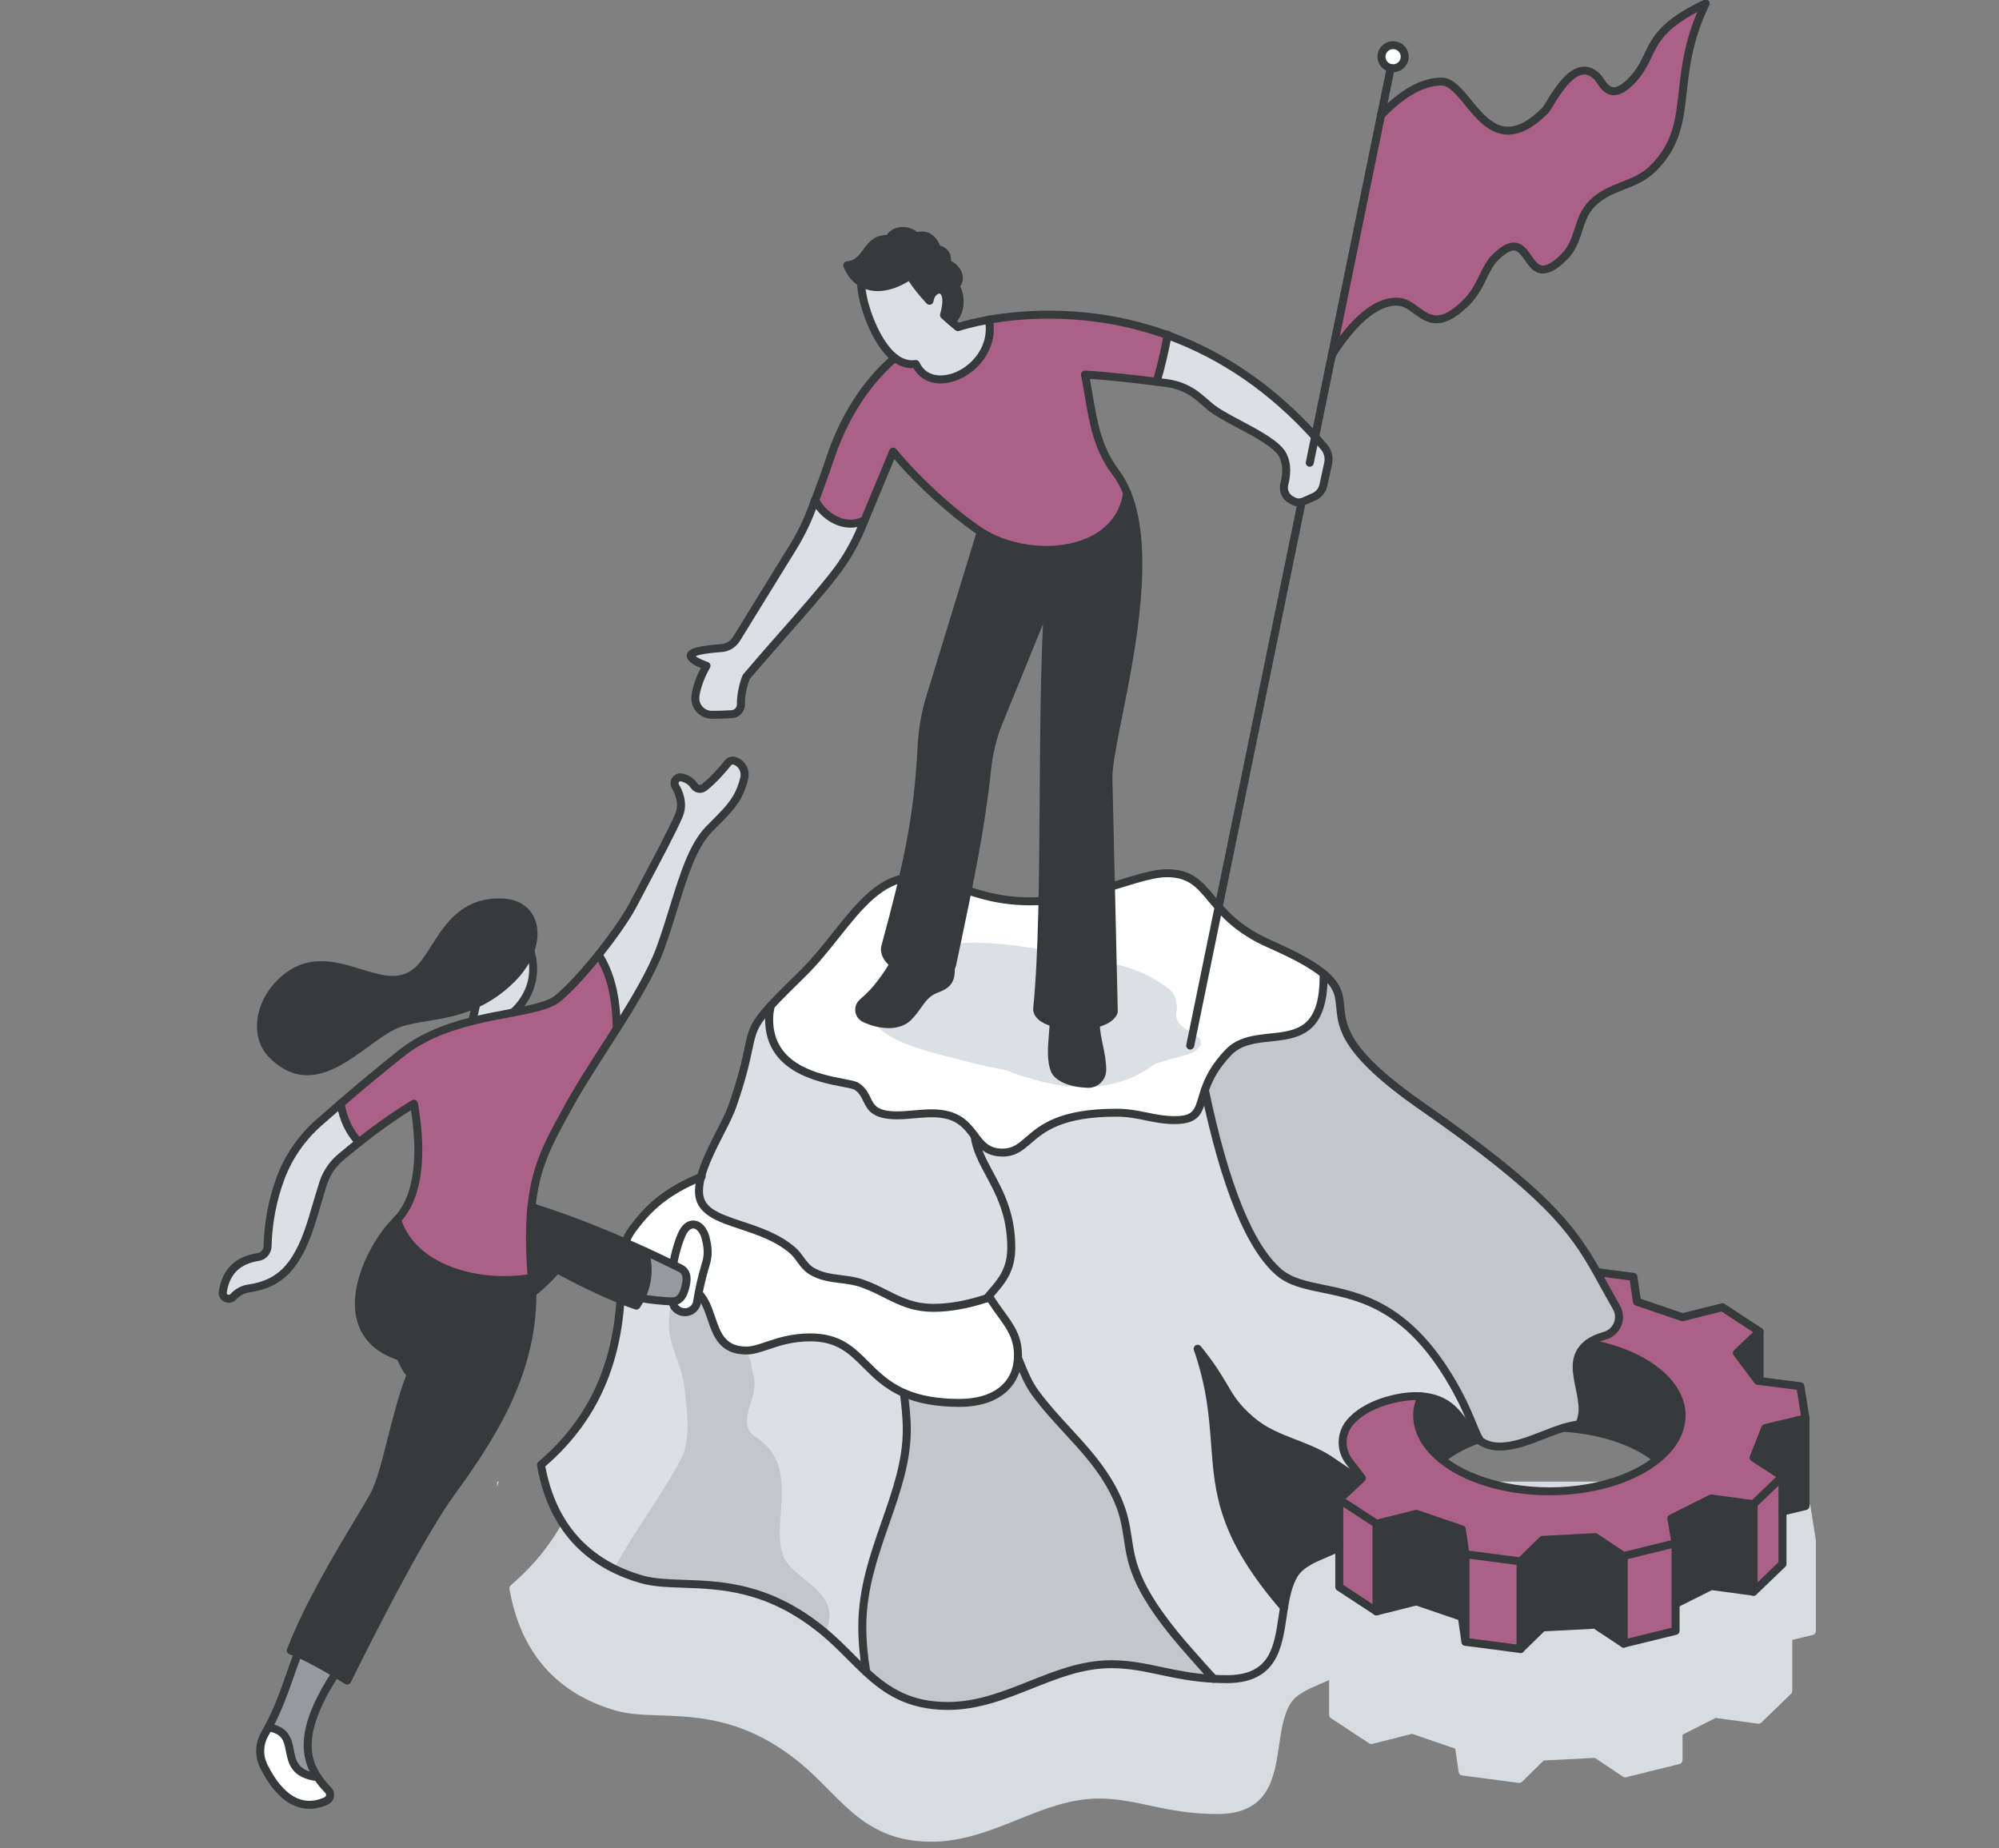
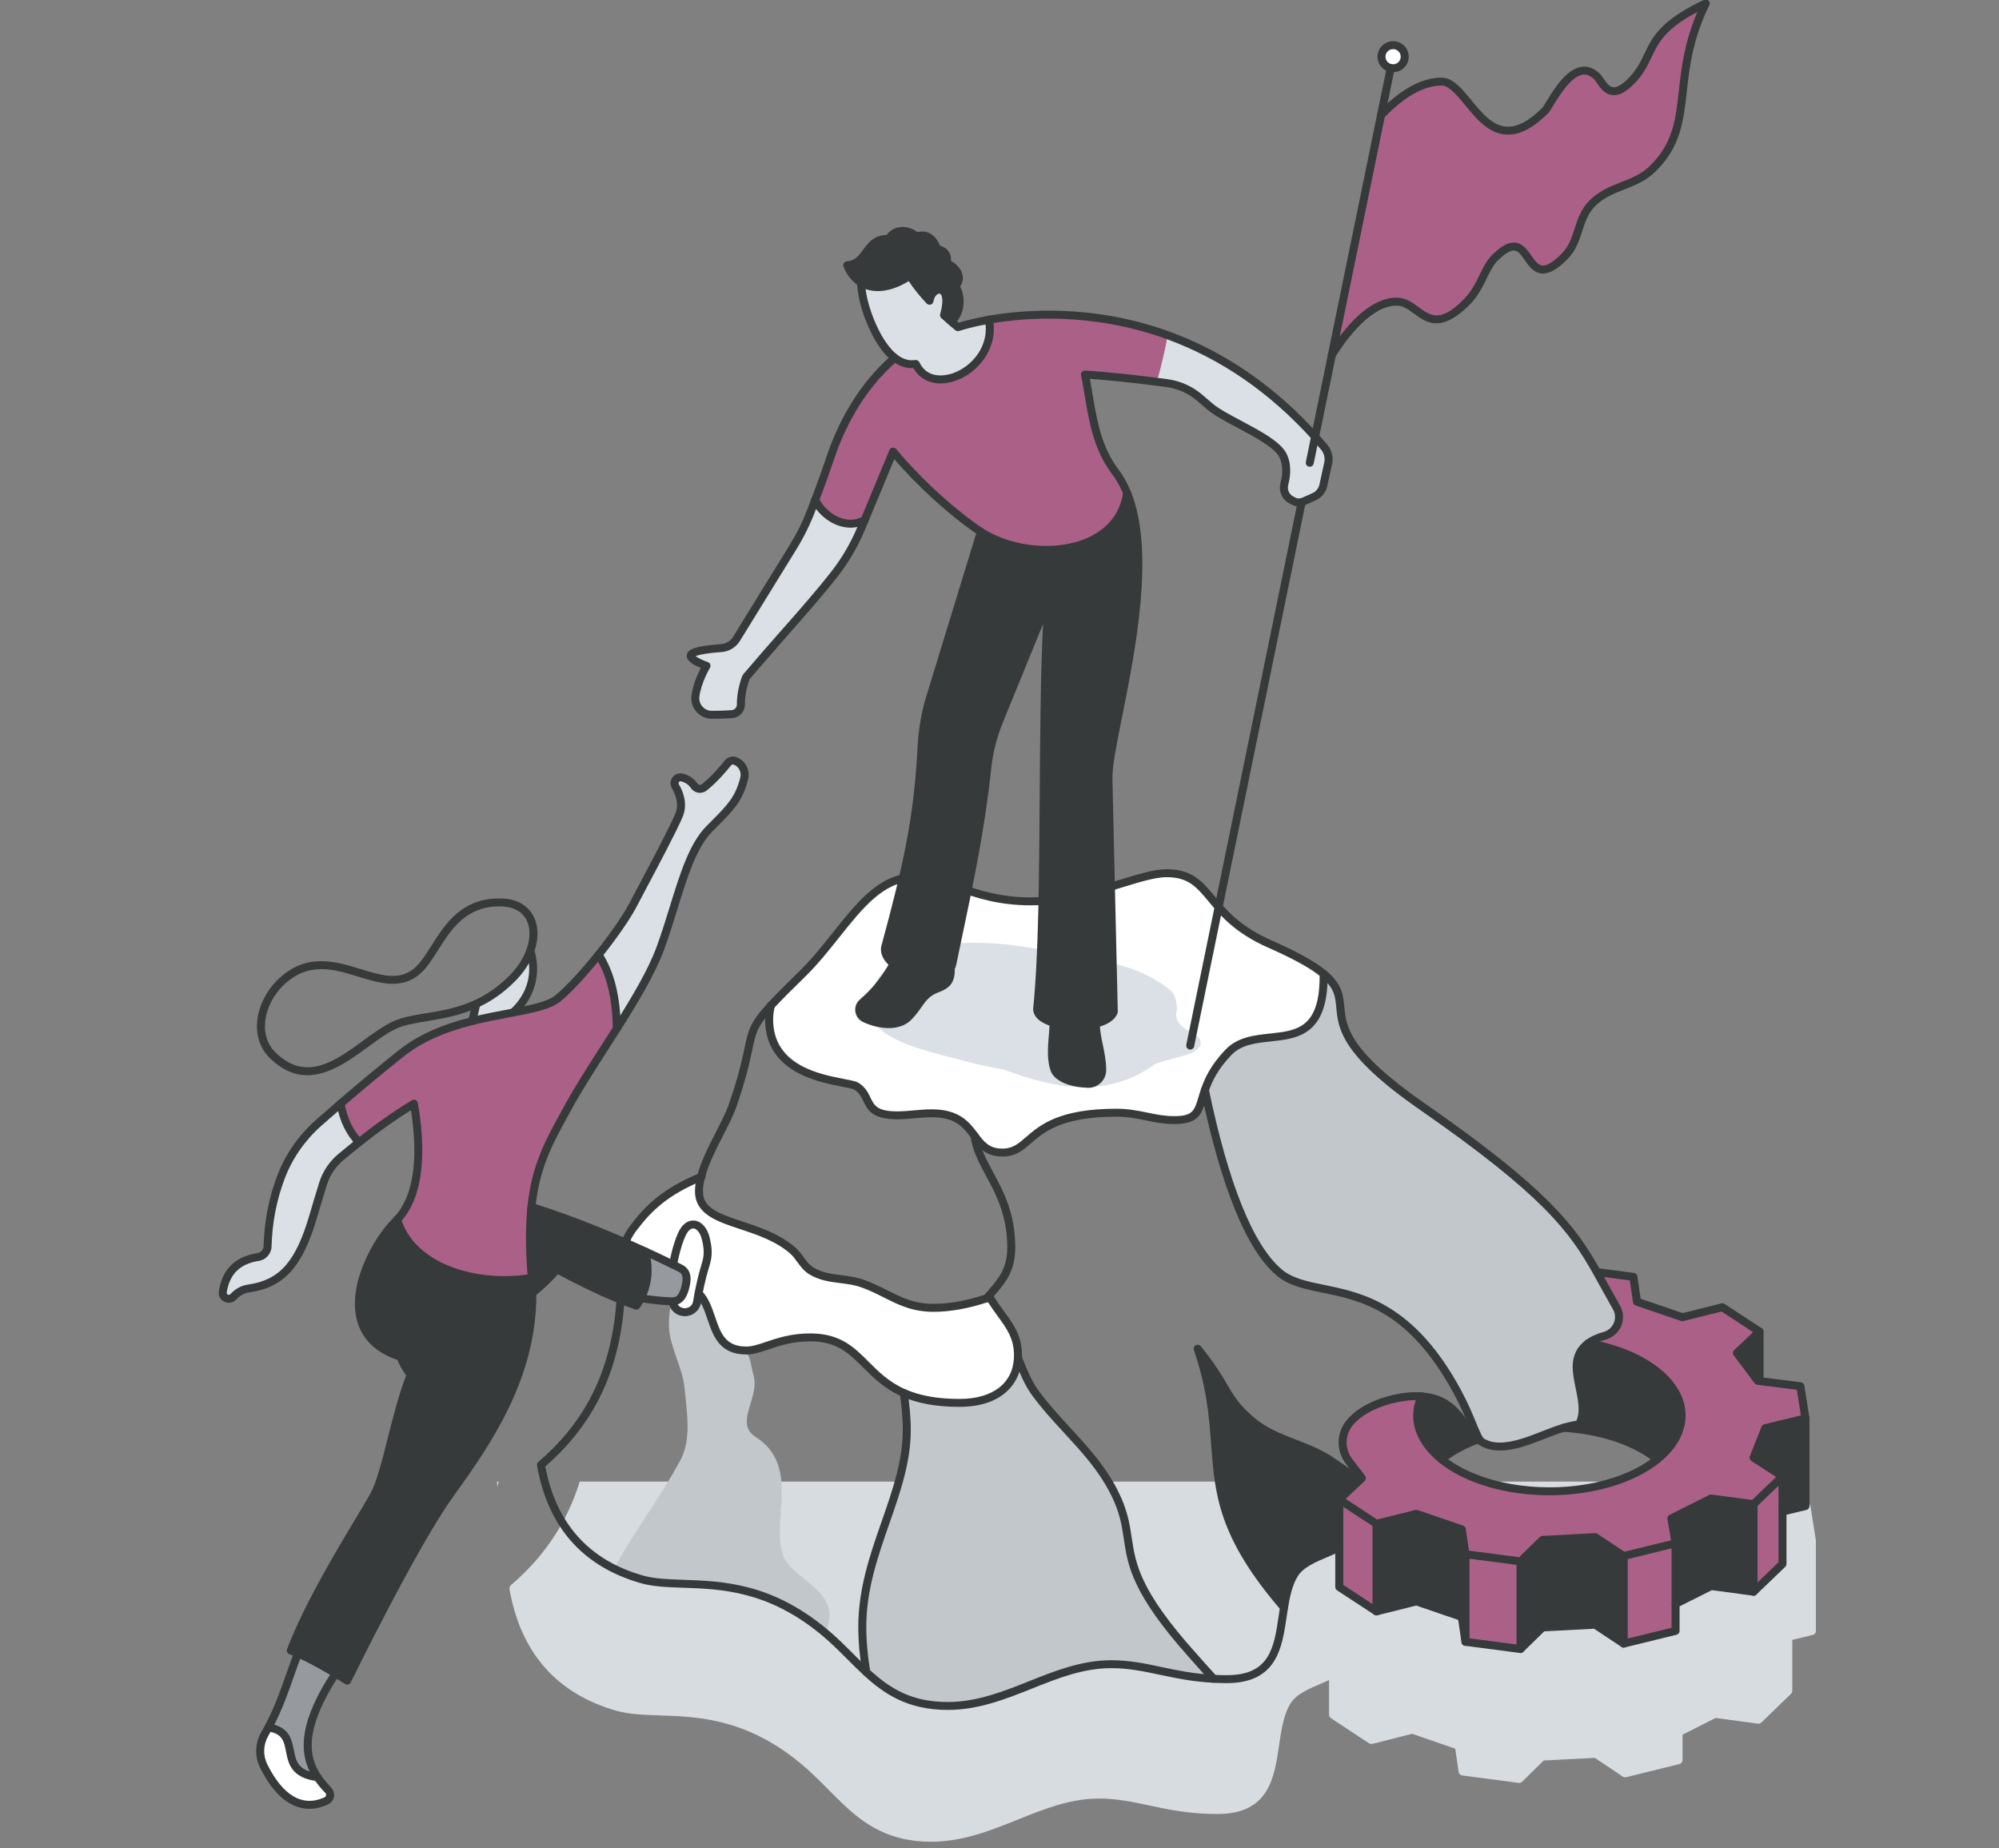
<svg xmlns="http://www.w3.org/2000/svg" width="410" height="379" viewBox="0 0 410 379" fill="none">
  <rect x="0" y="0" width="410" height="379" fill="#808080" stroke="none" />
  <g clip-path="url(#clip0_8402_60767)">
    <g clip-path="url(#clip1_8402_60767)">
      <g style="mix-blend-mode:multiply">
        <path d="M372.425 315.852C372.425 315.827 372.425 315.802 372.42 315.774L371.342 308.942C371.283 308.571 370.988 308.285 370.618 308.237C370.618 308.237 364.852 307.502 362.758 307.232V297.492C362.758 297.492 362.755 297.464 362.755 297.45C362.755 297.438 362.755 297.427 362.755 297.416C362.755 297.402 362.75 297.388 362.747 297.374C362.741 297.337 362.736 297.301 362.724 297.267C362.719 297.245 362.713 297.222 362.705 297.2C362.691 297.163 362.677 297.13 362.657 297.096C362.646 297.076 362.637 297.057 362.626 297.04C362.604 297.003 362.578 296.972 362.55 296.939C362.539 296.925 362.531 296.911 362.517 296.9C362.475 296.857 362.43 296.818 362.382 296.787C362.382 296.787 362.382 296.787 362.379 296.787L354.548 291.625C354.351 291.496 354.107 291.454 353.879 291.513L345.717 293.57L336.877 290.528L336.181 285.759C336.128 285.385 335.83 285.093 335.457 285.046L328.184 284.091C323.134 275.112 317.296 267.196 291.368 249.068C275.337 237.857 274.857 232.726 274.472 228.602C274.239 226.121 274.02 223.777 270.649 220.967C268.325 219.03 264.676 216.99 259.163 214.542C254.037 212.268 251.098 209.624 248.929 207.216L266.239 122.211L268.42 121.24C269.678 120.682 270.601 119.545 270.893 118.203L271.901 113.532C272.215 112.064 271.828 110.503 270.86 109.361C270.312 108.715 269.768 108.087 269.237 107.486L272.656 90.686C275.222 86.602 280.232 79.907 285.501 79.907C286.857 79.907 287.982 80.738 289.172 81.617C291.688 83.472 294.815 85.782 300.74 79.859C302.604 77.993 303.595 75.949 304.468 74.147C305.2 72.634 305.832 71.329 306.84 70.321C308.305 68.856 309.47 68.151 310.298 68.227C311.129 68.303 311.783 69.252 312.479 70.26C313.346 71.514 314.329 72.937 316.024 73.092C317.54 73.229 319.238 72.303 321.366 70.178C323.247 68.295 323.932 66.15 324.597 64.073C325.214 62.136 325.798 60.309 327.334 58.776C329.111 57.002 331.196 56.174 333.402 55.295C335.682 54.392 338.037 53.457 340.08 51.419C345.315 46.201 345.91 40.811 346.601 34.569C347.179 29.339 347.833 23.411 351.345 16.191C351.502 15.871 351.437 15.484 351.188 15.231C350.938 14.978 350.553 14.908 350.23 15.063C341.032 19.402 339.32 23.018 337.663 26.515C336.81 28.314 336.007 30.013 334.166 31.851C332.95 33.067 331.892 33.667 331.112 33.592C330.245 33.507 329.619 32.573 329.066 31.75C328.813 31.371 328.572 31.015 328.311 30.754C327.154 29.597 325.888 29.092 324.552 29.255C321.271 29.651 318.638 33.996 317.063 36.592C316.715 37.168 316.319 37.819 316.181 37.956C313.374 40.764 310.932 42.072 308.706 41.959C305.683 41.805 303.418 39.02 301.226 36.328C299.23 33.875 297.344 31.559 294.944 31.559C291.376 31.559 287.567 33.395 283.589 37.013L284.934 30.409C286.666 30.316 288.047 28.884 288.047 27.13C288.047 25.375 286.573 23.84 284.76 23.84C282.947 23.84 281.47 25.317 281.47 27.13C281.47 28.413 282.211 29.524 283.286 30.066L271.048 90.172C271.048 90.172 271.042 90.186 271.039 90.195L267.834 105.939C259.09 96.53 249.044 89.675 237.945 85.546C237.818 85.386 237.636 85.271 237.417 85.24C237.316 85.226 237.218 85.232 237.125 85.249C221.358 79.61 207.107 80.772 199.8 82.035C199.702 82.015 199.601 82.01 199.497 82.026C199.385 82.046 199.284 82.085 199.194 82.141C196.348 82.661 194.327 83.225 193.297 83.545C193.184 83.452 193.066 83.354 192.946 83.25C194.857 80.758 194.484 77.577 193.574 75.874C194.229 74.95 194.344 73.85 193.883 72.766C193.454 71.758 192.561 70.877 191.657 70.478C191.727 69.793 191.587 69.125 191.245 68.57C190.832 67.899 190.175 67.433 189.361 67.222C188.853 65.959 188.101 65.052 187.169 64.584C186.391 64.194 185.518 64.109 184.57 64.334C183.506 63.464 182.066 63.076 180.696 63.315C179.607 63.503 178.695 64.084 178.119 64.937C177.257 64.926 176.348 65.153 175.624 65.575C174.498 66.229 173.805 67.177 173.137 68.095C172.208 69.37 171.472 70.377 169.74 70.532C169.476 70.554 169.238 70.7 169.1 70.927C168.96 71.152 168.935 71.43 169.03 71.677C169.656 73.283 170.644 74.588 171.893 75.481C172.222 79.888 174.114 84.525 175.677 87.214C176.603 88.808 177.549 90.054 178.549 91C171.34 97.535 167.483 105.866 165.504 111.795C164.668 114.307 163.587 117.344 162.29 120.825C162.29 120.825 161.681 122.453 161.505 122.916C160.491 125.599 159.208 128.216 157.698 130.689L145.774 150.172C145.232 151.056 144.292 151.629 143.259 151.705C140.236 151.918 138.176 152.269 137.137 152.749C136.129 153.215 136.011 153.886 136.031 154.245C136.087 155.312 137.513 156.159 138.984 156.754C138.358 157.978 137.311 160.297 137.019 162.638C136.865 163.867 137.241 165.108 138.055 166.043C138.86 166.969 140.028 167.514 141.258 167.53C142.504 167.55 143.952 167.505 145.564 167.399C147.133 167.297 148.326 165.984 148.284 164.412C148.225 162.267 149.022 159.688 149.291 159.101C149.291 159.101 154.698 152.794 157.269 149.855C161.151 145.417 164.817 141.229 167.893 137.246C170.189 134.276 172.109 130.944 173.597 127.343L179.733 112.485C184.637 118.234 191.36 124.39 196.971 128.252L186.419 162.947C185.426 166.214 184.825 169.784 184.631 173.557C184.118 183.564 182.981 191.283 180.822 200.701C175.304 202.09 171.155 207.337 166.801 212.849C164.617 215.612 162.361 218.469 159.854 220.939C156.971 223.78 154.723 226.031 153.114 227.786C149.314 231.934 148.985 233.512 148.185 237.321C147.655 239.858 146.925 243.334 144.848 249.355C144.303 250.935 143.298 252.911 142.237 255.005C140.78 257.871 139.144 261.105 138.313 264.077C131.004 267.182 127.428 270.595 124.065 275.075C123.498 275.83 123.018 276.639 122.625 277.489C117.367 275.199 110.877 272.591 104.295 270.494C104.273 270.486 104.247 270.48 104.225 270.472C105.154 262.522 107.745 257.745 111.001 251.743L111.714 250.427C113.715 246.713 116.41 242.48 119.265 237.995C120.177 236.563 121.095 235.117 122.004 233.675C122.004 233.672 122.007 233.669 122.01 233.663C125.704 227.78 129.378 221.63 131.242 216.501C132.292 213.613 133.193 210.68 134.063 207.845C136.11 201.178 138.041 194.882 141.311 191.536C141.707 191.129 142.086 190.747 142.445 190.382C145.889 186.89 147.787 184.968 148.929 180.378C149.406 178.461 148.449 176.513 146.655 175.744C146.644 175.738 146.636 175.735 146.625 175.733C146.608 175.724 146.594 175.716 146.577 175.71C145.69 175.334 144.646 175.601 144.034 176.361C143.077 177.568 141.173 179.828 139.178 181.419C139.034 181.532 138.863 181.58 138.695 181.551C138.524 181.523 138.375 181.425 138.271 181.268C137.392 179.946 136.126 179.396 135.22 179.165C134.336 178.938 133.412 179.309 132.924 180.083C132.503 180.754 132.489 181.594 132.893 182.27C133.538 183.359 134.49 185.509 133.594 187.679C132.458 190.424 128.626 197.714 125.828 203.036C125.14 204.341 124.503 205.557 123.961 206.595C122.608 209.186 119.927 213.088 116.792 217.035C113.634 221.007 110.563 224.33 108.368 226.152C107.091 227.213 104.764 227.881 101.8 228.501C104.354 225.164 105.162 220.934 103.969 216.723C104.977 213.7 104.758 210.795 103.355 208.715C102.456 207.39 100.66 205.781 97.196 205.647C88.739 205.313 85.129 211.073 82.224 215.699C81.185 217.355 80.203 218.915 79.13 219.988C75.874 223.244 71.95 222.028 67.408 220.622C61.946 218.929 55.754 217.012 49.766 223C47.521 225.242 46.013 228.237 45.626 231.219C45.208 234.444 46.106 237.349 48.155 239.398C50.855 242.098 53.539 243.12 56.144 243.12C60.761 243.12 65.132 239.906 68.91 237.127C71.529 235.202 74.005 233.38 76.261 232.703C77.831 232.235 79.577 231.943 81.429 231.637C84.216 231.174 87.321 230.654 90.529 229.402C90.409 229.919 90.277 230.433 90.142 230.943C83.891 232.58 79.178 234.778 75.349 237.843C71.234 241.133 66.942 244.72 62.589 248.504C61.081 249.809 59.596 251.115 57.921 252.608C54.294 255.844 51.484 259.923 49.794 264.397C48.009 269.121 47.035 274.163 46.906 279.375C46.886 280.105 46.367 280.714 45.674 280.827C40.907 281.587 38.23 284.234 37.486 288.916C37.334 289.871 37.794 290.752 38.659 291.168C39.523 291.583 40.54 291.378 41.185 290.662C41.952 289.817 42.836 289.335 43.891 289.18C51.243 288.114 55.116 283.791 58.187 273.231C58.917 270.713 59.605 268.417 60.231 266.399C60.865 264.338 62.081 262.511 63.745 261.113C65.241 259.858 66.412 258.896 67.543 257.994C71.17 255.086 74.501 252.698 77.94 250.539C79.133 258.205 79.352 267.914 74.417 273.194C74.339 273.281 74.254 273.368 74.168 273.455C70.007 277.615 64.694 287.28 66.502 294.817C67.495 298.954 70.389 301.871 75.097 303.499C75.591 304.703 76.211 305.806 76.941 306.783C75.388 310.859 74.153 315.763 73.059 320.108C71.841 324.947 70.692 329.514 69.376 331.906C68.677 333.177 67.588 334.999 66.33 337.107C62.047 344.287 55.574 355.139 51.86 364.812C51.779 365.023 51.787 365.258 51.88 365.463C51.972 365.668 52.147 365.828 52.357 365.907C52.587 365.991 52.829 366.086 53.087 366.19C52.624 367.423 52.186 368.68 51.728 369.997C50.499 373.539 49.224 377.202 47.195 381.039C46.954 381.491 46.701 381.952 46.443 382.404C45.101 384.739 45.006 387.568 46.184 389.974C48.997 395.712 52.593 398.693 56.559 398.693C57.828 398.693 59.136 398.387 60.467 397.769C61.12 397.466 61.595 396.86 61.73 396.147C61.864 395.431 61.648 394.69 61.143 394.162C60.25 393.233 59.546 392.371 58.984 391.524C56.711 388.082 55.074 382.656 62.347 371.133C63.386 371.768 64.051 372.197 64.059 372.203C64.197 372.293 64.357 372.338 64.517 372.338C64.593 372.338 64.669 372.326 64.744 372.307C64.977 372.242 65.171 372.079 65.275 371.863C65.412 371.58 79.102 343.367 86.695 332.689L86.892 332.414C94.257 322.059 104.32 307.9 104.346 289.711C105.99 288.338 107.526 286.87 108.913 285.329C110.656 286.281 115.902 289.079 121.196 291.274C120.127 305.615 114.816 316.495 104.778 325.113C104.553 325.306 104.447 325.604 104.497 325.896C106.779 338.917 114.117 347.305 126.308 350.828C128.94 351.588 131.885 351.689 135.296 351.807C143.208 352.082 153.055 352.425 164.233 361.677C166.304 363.392 168.143 365.244 169.92 367.038C171.054 368.183 172.129 369.264 173.26 370.317C177.392 374.162 182.4 377.719 190.972 377.719C197.448 377.719 203.18 375.417 208.724 373.191C214.265 370.965 219.5 368.863 225.426 368.863C229.075 368.863 232.258 369.542 235.626 370.26C238.995 370.979 242.478 371.723 246.916 371.959C247.882 372.009 248.802 372.032 249.729 372.032C260.277 372.032 261.369 364.582 262.332 358.011C262.425 357.382 262.517 356.75 262.615 356.127C262.994 353.772 263.5 351.33 264.637 349.435C265.807 347.482 268.406 346.373 270.921 345.301C271.474 345.065 272.039 344.823 272.592 344.571V351.667C272.592 351.95 272.735 352.214 272.97 352.369L280.794 357.531H280.799C280.799 357.531 280.819 357.545 280.83 357.55C280.869 357.573 280.906 357.595 280.948 357.612C280.968 357.621 280.987 357.623 281.004 357.629C281.038 357.64 281.071 357.651 281.108 357.657C281.133 357.663 281.161 357.663 281.187 357.665C281.212 357.665 281.237 357.674 281.262 357.674C281.268 357.674 281.274 357.674 281.279 357.674C281.307 357.674 281.333 357.668 281.361 357.665C281.392 357.663 281.422 357.66 281.453 357.651C281.459 357.651 281.464 357.651 281.47 357.651L289.636 355.588L298.472 358.634L299.168 363.406C299.168 363.406 299.174 363.423 299.174 363.434C299.177 363.453 299.182 363.473 299.188 363.49C299.196 363.521 299.205 363.552 299.216 363.583C299.222 363.602 299.23 363.619 299.238 363.636C299.252 363.667 299.269 363.695 299.286 363.723C299.295 363.737 299.303 363.754 299.314 363.768C299.339 363.802 299.365 363.835 299.393 363.863C299.398 363.869 299.404 363.877 299.41 363.883C299.443 363.917 299.483 363.95 299.525 363.978C299.539 363.987 299.553 363.995 299.567 364.004C299.595 364.021 299.626 364.037 299.657 364.051C299.673 364.06 299.693 364.065 299.71 364.074C299.741 364.085 299.772 364.093 299.803 364.102C299.822 364.108 299.842 364.11 299.862 364.113C299.873 364.113 299.884 364.119 299.895 364.122L311.485 365.649C311.522 365.654 311.558 365.657 311.595 365.657C311.651 365.657 311.707 365.651 311.76 365.64C311.791 365.635 311.819 365.623 311.85 365.612C311.873 365.604 311.895 365.601 311.918 365.592C311.949 365.578 311.977 365.562 312.007 365.545C312.027 365.533 312.044 365.525 312.064 365.514C312.092 365.494 312.117 365.472 312.142 365.452C312.156 365.438 312.176 365.43 312.19 365.413L316.608 361.062L327.098 360.515L332.858 364.366C332.858 364.366 332.866 364.371 332.869 364.371C332.914 364.399 332.959 364.425 333.009 364.444C333.026 364.45 333.04 364.453 333.057 364.458C333.094 364.472 333.133 364.484 333.172 364.492C333.195 364.495 333.214 364.495 333.237 364.498C333.268 364.501 333.296 364.506 333.327 364.506C333.332 364.506 333.338 364.506 333.343 364.506C333.366 364.506 333.388 364.501 333.411 364.501C333.447 364.498 333.481 364.495 333.515 364.486C333.52 364.486 333.523 364.486 333.529 364.486L344.454 361.786C344.83 361.693 345.094 361.357 345.094 360.969V355.765L351.886 352.332L360.56 353.503C360.577 353.503 360.591 353.503 360.605 353.503C360.628 353.503 360.65 353.508 360.672 353.508C360.686 353.508 360.701 353.505 360.717 353.503C360.743 353.503 360.765 353.5 360.79 353.494C360.827 353.489 360.863 353.48 360.9 353.472C360.919 353.466 360.942 353.461 360.962 353.452C360.998 353.438 361.035 353.421 361.068 353.404C361.085 353.396 361.105 353.388 361.122 353.376C361.161 353.351 361.195 353.326 361.228 353.295C361.237 353.287 361.248 353.281 361.259 353.273L367.347 347.378C367.51 347.221 367.603 347.002 367.603 346.774V336.327L371.802 335.311C372.181 335.218 372.445 334.881 372.445 334.491V315.909C372.445 315.889 372.439 315.872 372.439 315.855L372.425 315.852ZM320.743 318.746C321.748 318.814 322.753 318.909 323.732 319.038C329.809 319.833 335.176 321.789 338.997 324.577C332.532 329.304 321.944 331.476 311.617 330.123C305.532 329.323 300.162 327.367 296.347 324.574C298.093 323.305 300.17 322.207 302.539 321.298C302.57 321.32 302.604 321.343 302.638 321.363C303.94 322.269 305.433 322.713 307.205 322.713C310.371 322.713 313.546 321.464 316.614 320.257C317.975 319.72 319.379 319.17 320.743 318.746ZM211.042 147.449C210.518 158.444 210.431 171.384 210.344 183.957C210.293 191.373 210.242 198.61 210.113 205.366C209.577 205.391 209.038 205.411 208.499 205.411C203.337 205.411 199.472 204.451 196.137 203.376C197.821 194.907 199.222 186.851 200.118 178.234C200.471 174.84 201.291 171.53 202.557 168.403L211.045 147.452L211.042 147.449ZM247.163 205.153C244.51 201.961 242.416 199.44 237.027 199.44C234.461 199.44 231.048 200.496 227.093 201.717C226.79 201.81 226.481 201.905 226.169 202L225.67 180.207C225.616 177.672 226.607 172.676 227.758 166.89C230.515 153.007 234.683 132.025 229.535 119.317C228.828 117.574 227.957 116.008 226.941 114.661C223.346 109.889 222.4 104.21 221.487 98.72C221.299 97.597 221.122 96.519 220.923 95.458C225.431 95.764 230.91 96.407 234.849 96.912C235.477 96.99 237.024 97.198 237.024 97.198C239.374 97.515 241.574 98.492 243.388 100.019C244.103 100.626 244.867 101.28 245.653 101.967C247.042 103.177 249.439 104.463 251.977 105.824C255.601 107.769 259.71 109.973 260.766 111.966C261.737 113.799 261.465 116.002 261.066 117.527C260.606 119.284 261.4 121.089 263.003 121.914L263.519 122.178C263.82 122.332 264.142 122.433 264.471 122.481L247.542 205.61C247.416 205.459 247.289 205.307 247.166 205.158L247.163 205.153Z" fill="#D7DCE0" />
      </g>
    </g>
    <g clip-path="url(#clip2_8402_60767)">
      <path d="M370.305 290.903V308.874L365.589 310.009V302.782L359.664 298.952L362.065 292.89L370.305 290.903Z" fill="#373A3A" />
      <path d="M339.904 299.291C341.189 298.26 342.264 297.12 343.084 295.884C343.549 295.203 343.926 294.492 344.218 293.751C347.385 285.77 339.212 277.829 325.785 275.465C326.704 274.794 327.839 274.306 329.094 273.955C331.631 273.247 332.85 270.394 331.538 268.124C330.018 265.491 328.779 263.14 327.513 260.89L335.005 261.867L335.754 266.971L345.069 270.152L353.257 268.105L360.885 273.098L356.254 277.482L360.53 283.193L360.877 283.234H360.885L369.257 284.295L370.307 290.903L362.066 292.89L359.666 298.952L365.593 302.782L359.666 308.48L350.966 307.313L342.802 311.41L343.674 316.505L333.033 319.119L327.193 315.243L316.394 315.807L311.869 320.221L300.58 318.75L299.831 313.652L290.519 310.465L282.327 312.509L274.699 307.519L279.331 303.135C278.202 301.664 277.357 300.565 276.711 299.718C274.94 297.394 274.945 294.158 276.777 291.875C280.085 287.754 287.131 286.329 290.278 286.329C290.726 286.329 291.156 286.345 291.566 286.378C291.495 286.538 291.424 286.698 291.361 286.861C290.125 289.985 290.628 293.107 292.495 295.879C293.313 297.092 294.382 298.233 295.68 299.28C299.407 302.302 305.012 304.571 311.792 305.456C322.8 306.89 333.763 304.259 339.912 299.286L339.904 299.291Z" fill="#AB6187" />
      <path d="M365.589 310.009V320.754L359.664 326.452V308.481L365.589 302.783V310.009Z" fill="#AB6187" />
      <path d="M360.889 273.095V283.235H360.878L360.534 283.194L356.258 277.482L360.889 273.095Z" fill="#373A3A" />
      <path d="M359.665 316.924V326.453L350.965 325.285L343.671 328.947V316.506L342.799 311.411L350.965 307.314L359.665 308.482V316.924Z" fill="#373A3A" />
      <path d="M325.786 275.466C339.213 277.828 347.388 285.771 344.219 293.752C343.929 294.493 343.549 295.201 343.085 295.886C342.264 297.123 341.19 298.261 339.905 299.292C336.178 296.279 330.576 294.01 323.798 293.127C322.754 292.989 321.715 292.891 320.682 292.826C321.742 292.506 322.798 292.256 323.848 292.131C324.403 291.184 324.6 290.122 324.6 288.996C324.6 286.208 323.38 283.034 323.38 280.279C323.38 278.083 324.31 276.538 325.783 275.466H325.786Z" fill="#373A3A" />
      <path d="M343.67 328.946V334.479L333.029 337.09V319.119L343.67 316.505V328.946Z" fill="#AB6187" />
      <path d="M333.03 319.119V337.091L327.19 333.214L316.388 333.773L311.863 338.198V320.222L316.388 315.808L327.19 315.243L333.03 319.119Z" fill="#373A3A" />
      <path d="M303.362 295.126C301.965 292.482 301.396 290.063 298.952 285.524C285.202 259.998 269.757 267.265 262.337 260.948C254.2 254.026 249.451 234.7 247.119 223.559C247.857 221.417 249.082 218.787 251.975 215.79C258.211 209.332 271.472 218.089 271.472 200.213C271.472 200.048 271.469 199.879 271.463 199.711C279.772 206.584 266.66 209.546 291.698 226.928C316.997 244.487 322.467 251.909 327.515 260.886C328.78 263.139 330.022 265.487 331.539 268.121C332.851 270.39 331.632 273.243 329.095 273.952C327.84 274.302 326.705 274.788 325.787 275.461C324.313 276.533 323.383 278.078 323.383 280.274C323.383 283.032 324.603 286.203 324.603 288.991C324.603 290.117 324.406 291.179 323.851 292.126C322.798 292.251 321.743 292.501 320.685 292.821C316.329 294.141 311.917 296.665 307.594 296.665C305.855 296.665 304.578 296.196 303.542 295.457C303.479 295.343 303.419 295.229 303.359 295.118L303.362 295.126Z" fill="#C2C7CC" />
      <path d="M311.863 320.222V338.199L300.574 336.725V318.753L311.863 320.222Z" fill="#AB6187" />
      <path d="M303.359 295.125C303.417 295.238 303.481 295.354 303.545 295.47C303.42 295.385 303.3 295.293 303.184 295.194C303.239 295.169 303.3 295.15 303.359 295.125Z" fill="white" />
-       <path d="M291.559 286.381C291.152 286.348 290.723 286.332 290.272 286.332C287.125 286.332 280.079 287.754 276.771 291.878C274.939 294.158 274.933 297.394 276.705 299.721C277.348 300.57 278.195 301.67 279.324 303.138L278.868 303.57C276.79 302.142 274.113 300.394 273.55 299.976C268.287 296.121 261.698 295.638 256.64 291.313C250.999 286.484 252.057 284.486 245.643 276.605C253.126 298.407 243.41 306.51 263.346 329.674C262.22 336.648 262.081 344.371 251.604 344.371C250.666 344.371 249.766 344.344 248.905 344.301C247.494 342.783 246.105 341.165 244.637 339.528C226.808 319.622 234.256 317.271 228.476 305.959C224.334 297.847 217.57 292.828 212.32 285.64C210.718 283.446 209.8 280.935 208.78 278.454H208.777C208.785 278.299 208.788 278.147 208.788 277.992C208.788 272.799 205.759 270.646 202.986 266.064C202.795 266.129 202.604 266.192 202.412 266.254C204.709 263.412 207.41 261.248 207.41 255.86C207.41 244.442 200.824 239.93 199.861 232.915C201.223 234.723 202.494 236.379 205.608 236.379C212.033 236.379 210.647 228.2 228.985 228.2C233.633 228.2 236.563 229.72 240.861 229.72C246.034 229.72 245.78 227.437 247.117 223.561C249.446 234.702 254.198 254.027 262.335 260.95C269.758 267.267 285.2 260 298.949 285.526C301.394 290.064 301.968 292.481 303.36 295.127C303.302 295.152 303.242 295.171 303.187 295.195C299.849 292.489 298.941 286.956 291.562 286.386L291.559 286.381Z" fill="#DAE0E5" />
      <path d="M300.576 318.754V336.725L299.827 331.619L290.517 328.432L282.326 330.487V312.513L290.517 310.469L299.827 313.653L300.576 318.754Z" fill="#373A3A" />
      <path d="M291.561 286.381C298.943 286.954 299.851 292.483 303.187 295.19C300.269 296.257 297.708 297.644 295.673 299.284C294.375 298.236 293.306 297.096 292.488 295.882C290.624 293.111 290.118 289.989 291.354 286.864C291.419 286.701 291.488 286.541 291.559 286.381H291.561Z" fill="#373A3A" />
      <path d="M282.323 312.512V330.486L274.695 325.488V307.522L282.323 312.512Z" fill="#AB6187" />
      <path d="M278.868 303.57L274.693 307.522V317.33C271.472 318.986 267.169 320.015 265.419 322.912C264.268 324.82 263.743 327.201 263.344 329.674C243.41 306.51 253.124 298.406 245.641 276.605C252.055 284.488 250.997 286.486 256.637 291.313C261.692 295.637 268.284 296.12 273.547 299.975C274.111 300.393 276.787 302.142 278.865 303.57H278.868Z" fill="#373A3A" />
      <path d="M271.46 199.715C271.466 199.884 271.469 200.052 271.469 200.217C271.469 218.091 258.208 209.333 251.972 215.794C249.077 218.791 247.852 221.422 247.116 223.564C245.779 227.437 246.036 229.723 240.861 229.723C236.563 229.723 233.632 228.203 228.984 228.203C210.646 228.203 212.033 236.382 205.608 236.382C202.493 236.382 201.222 234.729 199.861 232.918C198.215 230.733 196.44 228.322 191.133 228.322C188.766 228.322 186.371 228.743 183.978 228.743C176.774 228.743 178.975 224.888 175.661 222.779C173.767 221.571 157.742 221.75 157.742 209.059C157.742 208.098 157.873 207.156 158.106 206.233C159.604 204.607 161.687 202.53 164.64 199.642C172.75 191.71 178.015 179.955 187.3 179.955C194.846 179.955 199.721 184.855 211.453 184.855C223.185 184.855 233.528 179.081 239.239 179.081C248.732 179.081 246.837 187.616 260.467 193.618C266.044 196.075 269.407 198.01 271.46 199.713V199.715Z" fill="white" />
      <path d="M228.283 197.663C213.83 194.84 197.008 190.057 184.084 196.746C181.216 198.738 179.061 201.434 178.328 204.708C176.341 212.882 189.683 215.417 197.062 217.391C200.215 218.243 203.148 218.897 206.101 219.427C216.488 223.341 227.274 225.315 236.928 218.186C242.587 216.283 244.922 216.555 246.262 214.326C246.289 213.761 246.289 213.197 246.005 212.914C244.017 211.223 240.329 210.379 241.434 206.937C241.171 204.013 240.673 203.503 239.033 202.297C235.755 199.903 231.73 198.298 228.283 197.663Z" fill="#DAE0E5" />
      <path d="M244.639 339.529C246.107 341.166 247.498 342.784 248.906 344.301C240.204 343.843 235.058 341.304 227.931 341.304C215.996 341.304 206.597 349.869 194.37 349.869C186.537 349.869 181.889 346.821 177.676 342.928C177.159 339.841 176.855 336.725 176.855 333.581C176.855 318.618 185.979 306.608 185.979 293.249C185.979 290.695 185.7 288.186 185.38 285.681C188.164 286.9 191.767 287.709 196.784 287.709C204.91 287.709 208.568 283.433 208.778 278.452H208.781C209.801 280.93 210.72 283.444 212.322 285.637C217.571 292.826 224.335 297.845 228.477 305.957C234.257 317.269 226.81 319.62 244.639 339.526V339.529Z" fill="#C2C7CC" />
      <path d="M202.41 266.254C202.602 266.191 202.793 266.129 202.985 266.064C205.757 270.646 208.786 272.799 208.786 277.992C208.786 278.147 208.781 278.299 208.775 278.454C208.529 283.432 204.909 287.711 196.781 287.711C191.767 287.711 188.161 286.902 185.377 285.683C176.814 281.928 176.065 274.276 166.192 274.276C159.715 274.276 156.298 276.971 153.069 276.971C145.35 276.971 146.966 268.836 143.24 265.203C138.338 260.426 128.612 263.8 128.096 255.194C128.506 254.019 129.102 252.906 129.862 251.901C133.277 247.39 136.785 244.257 143.77 241.374C143.505 242.392 143.352 243.372 143.352 244.295C143.352 251.475 155.267 250.115 162.586 256.459C164.046 257.727 164.68 259.589 166.408 260.645C169.651 262.63 173.29 261.992 176.748 263.189C182.107 265.04 185.178 268.219 191.444 268.219C195.034 268.219 198.719 267.451 202.41 266.257V266.254Z" fill="white" />
-       <path d="M143.772 241.374C145.046 236.428 148.901 230.624 150.227 226.804C155.34 212.093 152.201 212.634 158.107 206.232C157.874 207.158 157.743 208.1 157.743 209.058C157.743 221.749 173.767 221.57 175.662 222.778C178.976 224.888 176.775 228.742 183.979 228.742C186.371 228.742 188.766 228.322 191.134 228.322C196.441 228.322 198.215 230.732 199.861 232.918C200.821 239.935 207.41 244.444 207.41 255.862C207.41 261.251 204.709 263.414 202.412 266.256C198.724 267.462 195.038 268.219 191.446 268.219C185.179 268.219 182.109 265.043 176.75 263.189C173.292 261.992 169.655 262.63 166.41 260.645C164.682 259.589 164.048 257.727 162.588 256.459C155.269 250.115 143.354 251.472 143.354 244.295C143.354 243.372 143.507 242.392 143.772 241.374Z" fill="#DAE0E5" />
-       <path d="M185.381 285.686C185.701 288.192 185.98 290.697 185.98 293.254C185.98 306.613 176.856 318.623 176.856 333.586C176.856 336.73 177.159 339.846 177.676 342.933C174.816 340.297 172.162 337.27 168.851 334.547C153.149 321.642 140.036 326.311 131.615 323.9C116.898 319.679 112.411 308.706 110.951 300.429C121.816 291.167 127.878 278.747 127.405 259.576C127.369 258.078 127.604 256.593 128.099 255.198C128.616 263.803 138.341 260.429 143.243 265.206C146.97 268.839 145.354 276.975 153.072 276.975C156.301 276.975 159.722 274.279 166.196 274.279C176.071 274.279 176.82 281.932 185.381 285.686Z" fill="#DAE0E5" />
      <path d="M144.844 267.584C145.144 268.907 145.612 270.182 146.246 271.369C145.792 270.101 145.399 268.776 144.844 267.584Z" fill="white" />
      <path d="M160.567 318.878C158.147 311.597 164.258 300.56 154.891 294.642C150.634 291.824 155.741 286.75 154.607 282.241C154.038 280.55 154.038 278.014 152.903 277.45C152.49 277.276 152.097 277.083 151.714 276.88C148.365 276.383 147.181 273.997 146.246 271.372C145.611 270.185 145.141 268.909 144.843 267.587C144.428 266.694 143.925 265.874 143.241 265.207C141.86 263.86 140.097 263.16 138.262 262.657C137.962 266.17 136.882 269.547 137.294 273.223C137.863 277.167 140.056 280.838 140.417 284.777C140.884 289.858 141.836 295.204 139.566 299.43C135.326 307.322 130.098 313.989 125.959 321.718C127.654 322.562 129.53 323.298 131.616 323.898C140.037 326.311 153.149 321.639 168.851 334.545C169.053 334.71 169.245 334.881 169.442 335.047C169.619 334.36 169.789 333.668 169.937 332.965C171.64 325.92 162.174 323.697 160.57 318.873L160.567 318.878Z" fill="#C2C7CC" />
      <path d="M205.608 237.194C202.054 237.194 200.539 235.179 199.205 233.404L199.169 233.355C197.534 231.186 195.992 229.137 191.136 229.137C189.991 229.137 188.853 229.237 187.65 229.343C186.456 229.449 185.217 229.557 183.984 229.557C178.863 229.557 177.906 227.578 177.061 225.833C176.629 224.942 176.225 224.101 175.224 223.466C174.967 223.303 173.83 223.083 172.826 222.89C167.664 221.894 156.928 219.823 156.928 209.062C156.928 208.082 157.059 207.066 157.316 206.037C157.425 205.6 157.871 205.334 158.311 205.443C158.751 205.552 159.019 205.994 158.91 206.431C158.683 207.33 158.571 208.215 158.571 209.062C158.571 218.481 168.05 220.308 173.144 221.291C174.754 221.601 175.618 221.78 176.115 222.095C177.507 222.98 178.059 224.12 178.546 225.127C179.303 226.691 179.902 227.929 183.99 227.929C185.152 227.929 186.352 227.823 187.511 227.722C188.698 227.619 189.925 227.51 191.142 227.51C196.821 227.51 198.855 230.212 200.49 232.383L200.525 232.432C201.843 234.186 202.885 235.568 205.616 235.568C207.699 235.568 208.84 234.582 210.42 233.217C213.266 230.757 217.165 227.388 228.992 227.388C231.445 227.388 233.424 227.796 235.335 228.186C237.14 228.558 238.843 228.909 240.866 228.909C244.631 228.909 244.976 227.766 245.807 225.008C245.96 224.494 246.135 223.914 246.348 223.303C247.059 221.24 248.273 218.46 251.39 215.235C253.859 212.678 257.227 212.316 260.486 211.969C265.946 211.385 270.66 210.88 270.66 200.223C270.66 200.065 270.66 199.908 270.651 199.748C270.651 199.739 270.651 199.729 270.651 199.72C270.651 199.27 271.018 198.903 271.472 198.903C271.925 198.903 272.292 199.267 272.292 199.715C272.297 199.87 272.3 200.043 272.3 200.22C272.3 212.341 266.118 213.003 260.661 213.584C257.558 213.915 254.63 214.23 252.574 216.359C249.681 219.353 248.557 221.924 247.901 223.827C247.702 224.408 247.538 224.948 247.382 225.472C246.499 228.412 245.859 230.537 240.869 230.537C238.679 230.537 236.812 230.155 235.005 229.783C233.173 229.405 231.278 229.017 228.992 229.017C217.78 229.017 214.149 232.155 211.497 234.446C209.788 235.923 208.312 237.199 205.616 237.199L205.608 237.194Z" fill="#373A3A" />
      <path d="M202.417 267.072C202.207 267.072 201.999 266.993 201.838 266.833C201.531 266.529 201.518 266.045 201.794 265.725C202.146 265.288 202.51 264.867 202.863 264.457C204.782 262.229 206.595 260.125 206.595 255.86C206.595 249.255 204.29 244.969 202.253 241.19C200.818 238.521 199.462 236.002 199.054 233.024C198.994 232.579 199.309 232.169 199.757 232.107C200.205 232.047 200.618 232.359 200.681 232.804C201.05 235.492 202.278 237.775 203.702 240.422C205.827 244.372 208.235 248.845 208.235 255.86C208.235 260.727 206.138 263.162 204.11 265.519C203.76 265.923 203.401 266.341 203.057 266.765C203.038 266.787 203.019 266.811 202.997 266.83C202.835 266.99 202.625 267.069 202.414 267.069L202.417 267.072Z" fill="#373A3A" />
      <path d="M194.371 350.686C186.019 350.686 181.144 347.247 177.119 343.528C176.018 342.512 174.973 341.465 173.866 340.357C172.135 338.625 170.344 336.831 168.327 335.172C157.44 326.224 147.848 325.893 140.141 325.627C136.819 325.513 133.951 325.413 131.387 324.68C119.513 321.273 112.363 313.161 110.143 300.568C110.094 300.286 110.198 299.998 110.416 299.811C121.883 290.035 127.02 277.257 126.586 259.596C126.547 257.991 126.796 256.419 127.327 254.926C127.767 253.667 128.401 252.483 129.21 251.414C132.54 247.01 136.084 243.671 143.447 240.628C143.499 240.604 143.55 240.585 143.602 240.563C144.023 240.398 144.502 240.598 144.669 241.016C144.838 241.435 144.633 241.907 144.212 242.075C144.182 242.086 144.152 242.1 144.122 242.113C144.111 242.119 144.1 242.124 144.089 242.127C137.063 245.029 133.689 248.208 130.52 252.394C129.815 253.327 129.26 254.362 128.874 255.467C128.409 256.775 128.193 258.151 128.226 259.56C128.669 277.567 123.461 290.668 111.843 300.745C114.039 312.415 120.765 319.943 131.846 323.119C134.216 323.797 136.989 323.893 140.201 324.004C148.157 324.278 158.057 324.62 169.377 333.923C171.457 335.633 173.275 337.452 175.033 339.214C176.127 340.308 177.16 341.342 178.238 342.339C182.607 346.375 187.022 349.06 194.374 349.06C200.364 349.06 205.8 346.894 211.055 344.798C216.359 342.683 221.843 340.495 227.935 340.495C231.661 340.495 234.844 341.171 238.215 341.885C241.433 342.567 244.76 343.273 248.954 343.492C249.865 343.539 250.734 343.56 251.609 343.56C260.465 343.56 261.299 337.922 262.261 331.393C262.351 330.777 262.444 330.161 262.543 329.55C262.936 327.109 263.475 324.568 264.725 322.497C266.138 320.154 268.921 318.976 271.612 317.836C272.574 317.429 273.484 317.043 274.324 316.612C274.726 316.403 275.221 316.56 275.428 316.959C275.636 317.358 275.48 317.85 275.078 318.056C274.182 318.517 273.203 318.933 272.254 319.335C269.804 320.372 267.273 321.444 266.133 323.333C265.025 325.166 264.533 327.527 264.164 329.805C264.066 330.408 263.978 331.019 263.888 331.627C262.95 337.984 261.887 345.186 251.612 345.186C250.71 345.186 249.813 345.162 248.872 345.116C244.547 344.888 241.157 344.168 237.876 343.473C234.595 342.778 231.495 342.121 227.94 342.121C222.166 342.121 217.07 344.155 211.673 346.308C206.273 348.46 200.69 350.686 194.382 350.686H194.371Z" fill="#373A3A" />
      <path d="M177.68 343.745C177.286 343.745 176.939 343.462 176.87 343.063C176.312 339.727 176.039 336.624 176.039 333.584C176.039 325.752 178.481 318.759 180.84 311.994C183.063 305.623 185.163 299.604 185.163 293.252C185.163 290.643 184.856 288.032 184.569 285.787C184.512 285.341 184.829 284.931 185.28 284.877C185.729 284.823 186.139 285.138 186.196 285.583C186.489 287.877 186.803 290.551 186.803 293.252C186.803 299.878 184.66 306.022 182.39 312.526C180.075 319.163 177.68 326.026 177.68 333.584C177.68 336.535 177.945 339.551 178.489 342.797C178.563 343.24 178.262 343.661 177.813 343.734C177.767 343.742 177.723 343.745 177.677 343.745H177.68Z" fill="#373A3A" />
      <path d="M248.908 345.116C248.687 345.116 248.468 345.029 248.304 344.855C247.402 343.886 246.53 342.898 245.606 341.85C245.086 341.264 244.561 340.669 244.025 340.072C232.171 326.832 231.323 321.151 230.503 315.656C230.076 312.8 229.674 310.105 227.747 306.329C225.275 301.488 221.899 297.823 218.322 293.944C216.07 291.498 213.737 288.968 211.657 286.121C210.191 284.114 209.275 281.856 208.39 279.673C208.267 279.369 208.144 279.068 208.02 278.767C207.848 278.351 208.051 277.873 208.469 277.705C208.887 277.534 209.368 277.735 209.538 278.15C209.664 278.454 209.787 278.761 209.91 279.065C210.798 281.253 211.635 283.322 212.983 285.165C215.009 287.939 217.308 290.434 219.531 292.845C223.022 296.634 226.634 300.554 229.21 305.593C231.26 309.605 231.7 312.561 232.127 315.42C232.911 320.678 233.721 326.116 245.253 338.991C245.792 339.591 248.624 342.797 249.513 343.753C249.819 344.084 249.8 344.6 249.466 344.904C249.308 345.048 249.108 345.121 248.911 345.121L248.908 345.116Z" fill="#373A3A" />
      <path d="M263.348 330.49C263.115 330.49 262.886 330.392 262.724 330.205C249.828 315.22 249.174 306.459 248.414 296.315C247.985 290.584 247.542 284.658 244.868 276.87C244.74 276.495 244.901 276.085 245.248 275.895C245.598 275.705 246.033 275.789 246.282 276.096C249.163 279.639 250.577 282.041 251.712 283.971C253.122 286.368 254.139 288.1 257.177 290.698C259.766 292.911 262.746 294.067 265.899 295.289C268.649 296.355 271.493 297.458 274.038 299.32C274.311 299.523 275.164 300.091 276.149 300.75C277.16 301.426 278.309 302.195 279.334 302.898C279.706 303.153 279.799 303.661 279.542 304.03C279.285 304.399 278.773 304.491 278.402 304.236C277.384 303.538 273.363 300.848 273.059 300.626C270.691 298.894 268.075 297.878 265.303 296.803C262.158 295.584 258.908 294.325 256.105 291.928C252.863 289.151 251.728 287.226 250.295 284.788C249.634 283.659 248.871 282.367 247.766 280.771C249.341 286.726 249.713 291.7 250.049 296.19C250.787 306.05 251.422 314.563 263.971 329.14C264.266 329.483 264.225 329.996 263.881 330.289C263.725 330.419 263.536 330.484 263.348 330.484V330.49Z" fill="#373A3A" />
      <path d="M303.548 296.285C303.228 296.285 302.949 296.103 302.815 295.834C302.815 295.834 302.689 295.604 302.638 295.506C302.033 294.358 301.59 293.285 301.082 292.042C300.398 290.383 299.627 288.502 298.23 285.909C288.989 268.755 279.16 266.741 271.264 265.121C267.529 264.355 264.303 263.693 261.804 261.567C255.691 256.366 250.482 243.634 246.318 223.725C246.225 223.285 246.51 222.853 246.955 222.761C247.401 222.669 247.833 222.951 247.926 223.393C252.013 242.942 257.041 255.367 262.873 260.329C265.049 262.181 268.084 262.802 271.598 263.524C279.395 265.123 290.074 267.314 299.679 285.139C301.115 287.807 301.905 289.729 302.602 291.423C303.097 292.626 303.523 293.668 304.092 294.746C304.141 294.835 304.278 295.09 304.281 295.099C304.338 295.213 304.368 295.337 304.368 295.468C304.368 295.918 304.002 296.282 303.548 296.282V296.285Z" fill="#373A3A" />
      <path d="M311.858 321.037C311.823 321.037 311.787 321.037 311.752 321.029L300.463 319.558C300.099 319.511 299.812 319.229 299.757 318.868L299.079 314.259L290.472 311.313L282.516 313.3C282.292 313.355 282.057 313.317 281.866 313.192L274.238 308.202C274.03 308.066 273.893 307.841 273.871 307.594C273.849 307.347 273.942 307.103 274.123 306.932L278.221 303.05C278.221 303.05 276.545 300.867 276.045 300.207C274.033 297.569 274.065 293.934 276.124 291.369C279.547 287.104 286.615 285.516 290.267 285.516C290.724 285.516 291.178 285.532 291.618 285.567C297.105 285.993 299.279 288.993 301.195 291.64C301.997 292.748 302.757 293.795 303.7 294.561C303.809 294.653 303.905 294.727 304.003 294.792C305.029 295.519 306.163 295.856 307.59 295.856C310.363 295.856 313.307 294.705 316.156 293.595C317.559 293.046 319.008 292.482 320.441 292.047C321.48 291.732 322.426 291.512 323.317 291.382C323.629 290.714 323.779 289.93 323.779 288.996C323.779 287.679 323.475 286.202 323.183 284.775C322.877 283.282 322.56 281.734 322.56 280.279C322.56 277.972 323.481 276.131 325.299 274.809C326.24 274.122 327.443 273.571 328.87 273.175C329.851 272.901 330.633 272.214 331.013 271.285C331.385 270.384 331.317 269.38 330.825 268.533C329.898 266.926 326.792 261.287 326.789 261.282C321.931 252.644 316.531 245.168 291.224 227.601C274.987 216.327 274.481 210.947 274.073 206.625C273.855 204.304 273.696 202.626 270.935 200.34C268.821 198.589 265.289 196.635 260.132 194.365C253.308 191.36 250.282 187.744 247.848 184.837C245.36 181.864 243.717 179.899 239.239 179.899C236.989 179.899 233.771 180.884 230.047 182.027C224.751 183.651 218.162 185.673 211.452 185.673C204.743 185.673 200.316 184.134 196.36 182.776C193.227 181.701 190.52 180.773 187.302 180.773C181.252 180.773 176.817 186.349 172.12 192.251C169.963 194.963 167.732 197.764 165.219 200.224C162.43 202.952 160.254 205.113 158.715 206.785C155.316 210.469 155.062 211.671 154.31 215.241C153.783 217.739 153.061 221.156 151.005 227.074C150.436 228.709 149.435 230.671 148.375 232.745C146.931 235.569 145.293 238.772 144.569 241.579C144.309 242.581 144.178 243.493 144.178 244.296C144.178 247.673 147.111 248.811 152.298 250.526C155.86 251.707 159.896 253.043 163.13 255.847C163.828 256.452 164.336 257.153 164.828 257.829C165.427 258.654 165.996 259.433 166.843 259.952C168.607 261.029 170.523 261.271 172.552 261.526C174.012 261.711 175.524 261.901 177.022 262.419C178.901 263.068 180.489 263.869 182.026 264.64C184.973 266.122 187.516 267.403 191.45 267.403C194.698 267.403 198.2 266.774 202.159 265.481C202.351 265.419 202.539 265.357 202.725 265.294C203.089 265.172 203.493 265.319 203.69 265.647C204.445 266.893 205.216 267.952 205.96 268.973C207.92 271.663 209.612 273.986 209.612 277.996C209.612 278.167 209.61 278.333 209.599 278.504C209.396 283.344 205.924 288.529 196.787 288.529C192.112 288.529 188.273 287.842 185.052 286.433C181.391 284.829 179.073 282.505 177.025 280.458C174.151 277.581 171.669 275.097 166.195 275.097C162.534 275.097 159.937 275.974 157.646 276.747C155.981 277.309 154.543 277.792 153.072 277.792C147.56 277.792 146.258 273.965 145.11 270.59C144.476 268.728 143.88 266.972 142.669 265.791C140.891 264.056 138.316 263.473 135.828 262.911C131.798 261.996 127.628 261.051 127.281 255.25C127.281 255.234 127.281 255.217 127.281 255.201C127.281 254.75 127.648 254.384 128.101 254.384C128.555 254.384 128.908 254.731 128.922 255.171C129.203 259.74 132.29 260.438 136.194 261.323C138.907 261.936 141.709 262.574 143.82 264.629C145.31 266.081 145.999 268.109 146.666 270.069C147.779 273.34 148.738 276.164 153.074 276.164C154.275 276.164 155.595 275.718 157.121 275.203C159.415 274.429 162.269 273.468 166.198 273.468C172.355 273.468 175.19 276.308 178.192 279.313C180.232 281.354 182.337 283.463 185.717 284.946C188.724 286.262 192.344 286.903 196.79 286.903C203.565 286.903 207.742 283.735 207.964 278.428C207.972 278.276 207.975 278.14 207.975 278.001C207.975 274.519 206.501 272.496 204.634 269.933C203.98 269.038 203.308 268.115 202.632 267.051C198.523 268.389 194.865 269.04 191.453 269.04C187.127 269.04 184.289 267.612 181.287 266.1C179.8 265.351 178.263 264.577 176.486 263.964C175.149 263.502 173.788 263.331 172.35 263.15C170.236 262.884 168.052 262.607 165.987 261.344C164.861 260.655 164.169 259.705 163.502 258.787C163.043 258.155 162.611 257.56 162.056 257.077C159.07 254.487 155.199 253.206 151.784 252.074C147.032 250.499 142.543 249.014 142.543 244.299C142.543 243.346 142.688 242.323 142.986 241.174C143.754 238.194 145.435 234.906 146.917 232.007C147.951 229.982 148.93 228.071 149.46 226.542C151.483 220.719 152.191 217.359 152.711 214.904C153.487 211.221 153.81 209.698 157.512 205.683C159.076 203.986 161.268 201.809 164.076 199.062C166.518 196.673 168.716 193.909 170.843 191.238C175.792 185.016 180.467 179.141 187.313 179.141C190.81 179.141 193.771 180.157 196.907 181.234C200.743 182.551 205.09 184.041 211.463 184.041C217.836 184.041 224.385 182.06 229.574 180.469C233.423 179.288 236.751 178.267 239.25 178.267C244.496 178.267 246.539 180.705 249.122 183.792C251.446 186.569 254.339 190.025 260.811 192.872C266.18 195.237 269.735 197.213 271.998 199.086C275.282 201.803 275.495 204.07 275.722 206.47C276.097 210.458 276.564 215.423 292.179 226.263C317.436 243.794 323.123 251.449 328.039 260.134L335.123 261.057C335.486 261.103 335.773 261.385 335.828 261.746L336.506 266.358L345.116 269.301L353.066 267.311C353.288 267.257 353.526 267.295 353.717 267.42L361.345 272.412C361.553 272.548 361.687 272.773 361.711 273.02C361.733 273.267 361.64 273.511 361.46 273.682L357.353 277.57L360.984 282.421L369.367 283.485C369.728 283.531 370.018 283.808 370.072 284.166L371.122 290.774C371.188 291.192 370.92 291.591 370.504 291.692L362.677 293.578L360.678 298.628L366.042 302.097C366.25 302.233 366.387 302.452 366.411 302.7C366.436 302.947 366.346 303.188 366.168 303.362L360.238 309.063C360.057 309.236 359.806 309.318 359.56 309.283L351.111 308.151L343.713 311.862L344.484 316.365C344.555 316.786 344.29 317.19 343.872 317.294L333.231 319.908C333.006 319.962 332.769 319.921 332.577 319.794L326.961 316.067L316.744 316.601L312.441 320.798C312.288 320.948 312.08 321.032 311.867 321.032L311.858 321.037ZM301.291 318.027L311.569 319.365L315.809 315.23C315.951 315.092 316.14 315.008 316.34 314.997L327.139 314.43C327.317 314.419 327.492 314.468 327.639 314.565L333.179 318.244L342.729 315.898L341.985 311.547C341.925 311.194 342.103 310.844 342.425 310.683L350.589 306.587C350.737 306.514 350.904 306.484 351.068 306.508L359.374 307.621L364.279 302.911L359.21 299.635C358.884 299.423 358.75 299.013 358.893 298.655L361.293 292.593C361.392 292.346 361.602 292.161 361.862 292.099L369.37 290.288L368.533 285.024L360.424 284.001C360.199 283.974 359.997 283.857 359.863 283.678L355.587 277.966C355.341 277.635 355.379 277.176 355.68 276.891L359.565 273.213L353.099 268.981L345.26 270.941C345.107 270.979 344.943 270.973 344.793 270.922L335.478 267.74C335.188 267.64 334.978 267.39 334.934 267.089L334.275 262.596L329.009 261.909C329.247 262.338 331.325 266.13 332.244 267.721C332.987 269.005 333.091 270.531 332.528 271.902C331.954 273.297 330.781 274.331 329.31 274.744C328.071 275.089 327.046 275.553 326.264 276.123C324.873 277.136 324.194 278.496 324.194 280.279C324.194 281.571 324.482 282.969 324.785 284.449C325.094 285.955 325.414 287.514 325.414 288.996C325.414 290.391 325.132 291.55 324.55 292.541C324.421 292.761 324.194 292.91 323.937 292.94C323.019 293.049 322.029 293.266 320.911 293.605C319.538 294.021 318.119 294.575 316.747 295.109C313.759 296.277 310.666 297.485 307.582 297.485C305.822 297.485 304.34 297.039 303.052 296.125C302.923 296.038 302.787 295.932 302.645 295.812C301.545 294.919 300.687 293.736 299.859 292.59C298.068 290.117 296.214 287.557 291.487 287.191C291.088 287.158 290.678 287.144 290.265 287.144C287.44 287.144 280.581 288.426 277.406 292.384C275.815 294.365 275.796 297.181 277.354 299.227C277.855 299.887 279.971 302.645 279.971 302.645C280.225 302.974 280.187 303.441 279.886 303.728L276.001 307.407L282.467 311.636L290.308 309.679C290.462 309.641 290.626 309.646 290.776 309.698L300.088 312.885C300.378 312.985 300.589 313.235 300.632 313.536L301.291 318.027Z" fill="#373A3A" />
      <path d="M317.811 306.666C315.777 306.666 313.721 306.536 311.678 306.27C304.999 305.399 299.129 303.143 295.154 299.918C293.792 298.818 292.666 297.613 291.804 296.337C289.713 293.229 289.292 289.852 290.588 286.57C290.653 286.404 290.724 286.244 290.795 286.081C290.836 285.989 290.905 285.88 290.979 285.807C291.299 285.489 291.821 285.486 292.141 285.807C292.4 286.065 292.45 286.447 292.291 286.754C292.225 286.904 292.168 287.034 292.116 287.167C291.025 289.93 291.389 292.789 293.169 295.433C293.937 296.573 294.951 297.659 296.19 298.655C299.935 301.693 305.51 303.824 311.892 304.655C322.401 306.023 333.195 303.669 339.388 298.661C340.632 297.659 341.646 296.576 342.401 295.436C342.839 294.792 343.191 294.13 343.456 293.454C344.446 290.962 344.247 288.364 342.88 285.943C340.279 281.325 333.835 277.709 325.641 276.267C325.196 276.189 324.898 275.765 324.977 275.323C325.056 274.88 325.483 274.584 325.928 274.663C334.601 276.189 341.471 280.109 344.312 285.147C345.925 288.011 346.158 291.09 344.985 294.049C344.679 294.833 344.268 295.604 343.768 296.34C342.926 297.61 341.8 298.818 340.424 299.923C335.12 304.215 326.666 306.664 317.814 306.664L317.811 306.666Z" fill="#373A3A" />
      <path d="M295.67 300.101C295.547 300.101 295.424 300.073 295.307 300.016C294.902 299.816 294.735 299.33 294.938 298.928V298.922C294.992 298.819 295.066 298.727 295.156 298.654C297.248 296.968 299.848 295.548 302.888 294.435C302.924 294.422 302.959 294.408 302.995 294.394L303.055 294.373C303.151 294.335 303.255 294.316 303.359 294.316C303.812 294.316 304.179 294.679 304.179 295.13C304.179 295.491 303.941 295.801 303.613 295.906L303.575 295.92C303.55 295.928 303.525 295.939 303.503 295.947C303.493 295.953 303.482 295.955 303.468 295.961C300.603 297.009 298.158 298.336 296.209 299.905C296.059 300.035 295.865 300.106 295.668 300.106L295.67 300.101Z" fill="#373A3A" />
      <path d="M339.909 300.11C339.701 300.11 339.496 300.031 339.343 299.884C335.595 296.871 330.039 294.759 323.693 293.934C322.69 293.801 321.659 293.703 320.631 293.638C320.18 293.611 319.836 293.223 319.863 292.775C319.89 292.327 320.278 291.985 320.732 292.012C321.799 292.077 322.865 292.18 323.907 292.319C330.575 293.185 336.442 295.438 340.423 298.657C340.513 298.731 340.587 298.82 340.639 298.923C340.841 299.325 340.68 299.816 340.273 300.02C340.155 300.08 340.029 300.107 339.904 300.107L339.909 300.11Z" fill="#373A3A" />
      <path d="M282.326 331.301C281.872 331.301 281.506 330.938 281.506 330.487V312.513C281.506 312.062 281.872 311.699 282.326 311.699C282.78 311.699 283.146 312.062 283.146 312.513V330.487C283.146 330.938 282.78 331.301 282.326 331.301Z" fill="#373A3A" />
      <path d="M300.578 337.54C300.124 337.54 299.758 337.176 299.758 336.725V318.754C299.758 318.304 300.124 317.94 300.578 317.94C301.032 317.94 301.398 318.304 301.398 318.754V336.725C301.398 337.176 301.032 337.54 300.578 337.54Z" fill="#373A3A" />
      <path d="M311.863 339.014C311.409 339.014 311.043 338.65 311.043 338.2V320.223C311.043 319.772 311.409 319.409 311.863 319.409C312.317 319.409 312.683 319.772 312.683 320.223V338.2C312.683 338.65 312.317 339.014 311.863 339.014Z" fill="#373A3A" />
      <path d="M333.029 337.906C332.575 337.906 332.209 337.542 332.209 337.092V319.121C332.209 318.67 332.575 318.306 333.029 318.306C333.483 318.306 333.849 318.67 333.849 319.121V337.092C333.849 337.542 333.483 337.906 333.029 337.906Z" fill="#373A3A" />
      <path d="M311.859 339.013C311.824 339.013 311.788 339.013 311.752 339.005L300.463 337.528C300.1 337.479 299.813 337.2 299.758 336.839L299.08 332.224L290.473 329.278L282.52 331.274C282.296 331.331 282.06 331.29 281.866 331.162L274.238 326.165C274.009 326.015 273.869 325.757 273.869 325.486V307.52C273.869 307.07 274.236 306.706 274.689 306.706C275.143 306.706 275.51 307.07 275.51 307.52V325.046L282.468 329.604L290.309 327.639C290.465 327.601 290.626 327.606 290.777 327.658L300.089 330.845C300.379 330.945 300.589 331.195 300.633 331.496L301.292 335.992L311.567 337.335L315.807 333.19C315.949 333.052 316.141 332.967 316.34 332.957L327.14 332.397C327.315 332.387 327.492 332.435 327.637 332.533L333.177 336.212L342.844 333.839V316.503C342.844 316.052 343.211 315.689 343.665 315.689C344.118 315.689 344.485 316.052 344.485 316.503V334.477C344.485 334.851 344.228 335.177 343.861 335.267L333.22 337.878C332.996 337.933 332.758 337.892 332.567 337.764L326.951 334.037L316.734 334.566L312.43 338.774C312.275 338.926 312.07 339.008 311.854 339.008L311.859 339.013Z" fill="#373A3A" />
      <path d="M365.588 310.824C365.219 310.824 364.883 310.575 364.793 310.203C364.686 309.766 364.957 309.326 365.397 309.22L369.484 308.237V290.907C369.484 290.456 369.851 290.093 370.305 290.093C370.759 290.093 371.125 290.456 371.125 290.907V308.878C371.125 309.253 370.865 309.581 370.499 309.671L365.782 310.805C365.717 310.822 365.651 310.827 365.588 310.827V310.824Z" fill="#373A3A" />
      <path d="M359.664 327.267C359.21 327.267 358.844 326.903 358.844 326.452V308.481C358.844 308.031 359.21 307.667 359.664 307.667C360.118 307.667 360.484 308.031 360.484 308.481V326.452C360.484 326.903 360.118 327.267 359.664 327.267Z" fill="#373A3A" />
      <path d="M343.675 329.761C343.374 329.761 343.087 329.598 342.942 329.313C342.737 328.912 342.899 328.423 343.303 328.219L350.595 324.557C350.743 324.481 350.91 324.454 351.074 324.476L359.38 325.589L364.769 320.407V302.78C364.769 302.33 365.135 301.966 365.589 301.966C366.043 301.966 366.409 302.33 366.409 302.78V320.751C366.409 320.971 366.319 321.18 366.16 321.335L360.23 327.036C360.05 327.21 359.798 327.288 359.552 327.256L351.104 326.124L344.039 329.672C343.921 329.731 343.793 329.759 343.67 329.759L343.675 329.761Z" fill="#373A3A" />
      <path d="M360.887 284.049C360.433 284.049 360.066 283.685 360.066 283.234V273.098C360.066 272.647 360.433 272.283 360.887 272.283C361.34 272.283 361.707 272.647 361.707 273.098V283.234C361.707 283.685 361.34 284.049 360.887 284.049Z" fill="#373A3A" />
      <path d="M349.844 0.697C342.276 16.146 348.094 25.577 339.031 34.544C335.293 38.244 330.317 37.983 326.615 41.659C323.326 44.919 324.168 49.344 320.803 52.686C312.059 61.365 314.752 44.789 306.659 52.824C304.322 55.145 303.909 58.878 300.718 62.049C292.792 69.919 291.198 61.856 286.457 61.856C281.358 61.856 276.549 67.416 273.178 72.782L283.258 23.617H283.261C286.755 19.996 291.149 16.733 295.652 16.733C301.396 16.733 304.874 34.639 316.915 22.681C317.992 21.611 322.714 10.894 327.569 15.715C328.666 16.803 329.986 21.188 334.429 16.776C339.903 11.341 336.559 6.925 349.847 0.7L349.844 0.697Z" fill="#AB6187" />
      <path d="M285.728 13.998C287.045 13.998 288.112 12.938 288.112 11.631C288.112 10.324 287.045 9.264 285.728 9.264C284.411 9.264 283.344 10.324 283.344 11.631C283.344 12.938 284.411 13.998 285.728 13.998Z" fill="white" />
      <path d="M269.731 89.577C270.346 90.258 270.958 90.962 271.571 91.681C272.355 92.604 272.664 93.837 272.407 95.017L271.426 99.534C271.196 100.585 270.477 101.462 269.487 101.902L267.287 102.874C267.185 102.917 267.084 102.955 266.98 102.982C266.461 103.126 265.903 103.069 265.416 102.822L264.911 102.564C263.697 101.942 263.098 100.566 263.445 99.252C263.88 97.602 264.148 95.278 263.084 93.285C261.195 89.74 251.434 86.197 248.178 83.385C247.347 82.666 246.606 82.033 245.963 81.496C244.08 79.918 241.786 78.909 239.347 78.58C238.748 78.501 238.032 78.406 237.223 78.303C238.089 75.374 238.863 72.19 239.476 68.753C249.433 72.363 259.951 78.748 269.731 89.58V89.577Z" fill="#DAE0E5" />
      <path d="M239.474 68.751C238.859 72.187 238.088 75.372 237.222 78.301C233.274 77.799 227.198 77.09 222.545 76.824C223.877 83.263 224.175 90.72 228.762 96.763C229.738 98.05 230.537 99.5 231.185 101.085C229.306 114.045 211.256 115.454 201.184 109.085C195.232 105.122 187.997 98.438 183.194 92.621L177.354 106.666C173.411 108.803 168.821 105.939 167.213 102.529C168.222 99.842 169.386 96.652 170.354 93.766C172.328 87.892 176.167 79.696 183.524 73.395C184.779 74.362 186.206 74.875 187.831 74.644C191.325 82.072 204.768 75.383 202.832 65.583C210.887 64.163 224.555 63.343 239.477 68.751H239.474Z" fill="#AB6187" />
      <path d="M231.181 101.088C238.191 118.278 227.173 151.174 227.356 159.687L228.46 207.495C228.056 208.684 226.607 209.493 224.739 209.944C222.112 210.576 218.653 210.495 216.124 209.765C214.164 209.205 212.761 208.253 212.726 206.947C214.812 186.131 213.39 147.971 215.022 123.134L204.901 147.946C203.632 151.06 202.817 154.334 202.467 157.676C201.073 171.043 198.454 182.732 195.334 197.627C195.263 197.969 195.146 198.279 194.99 198.55C193.232 201.637 186.506 200.356 183.266 197.693C182.077 196.713 181.355 195.545 181.53 194.337C186.047 177.734 188.25 168.122 189.016 153.278C189.191 149.868 189.724 146.475 190.722 143.209L201.177 109.083C211.249 115.452 229.302 114.043 231.178 101.083L231.181 101.088Z" fill="#373A3A" />
      <path d="M224.742 209.944C224.825 213.191 226.066 216.085 226.066 219.445C226.066 221.05 224.718 222.347 223.102 222.282C217.481 222.046 216.401 219.646 216.401 219.646C215.233 216.986 215.977 212.998 216.13 209.77C218.659 210.498 222.118 210.579 224.745 209.944H224.742Z" fill="#373A3A" />
      <path d="M202.832 65.583C204.768 75.383 191.325 82.072 187.83 74.644C186.206 74.875 184.776 74.362 183.524 73.396C182.242 72.407 181.146 70.95 180.194 69.329C178.751 66.864 176.815 62.279 176.588 57.944C179.032 59.469 182.573 59.304 186.636 56.524C187.617 58.18 189.033 59.961 190.649 61.695C191.122 58.478 195.527 57.955 193.618 64.638C194.124 65.102 194.633 65.553 195.139 65.993C195.584 66.376 196.03 66.747 196.47 67.103C197.703 66.698 199.893 66.099 202.832 65.583Z" fill="#DAE0E5" />
      <path d="M176.584 57.943C175.337 57.166 174.375 55.95 173.773 54.416C177.186 54.115 177.451 50.896 179.843 49.517C180.54 49.115 181.514 48.925 182.317 49.05C183.293 46.938 186.339 46.902 187.93 48.52C190.126 47.79 191.512 49.058 192.204 51.124C193.822 51.306 194.632 52.66 194.068 54.151C195.337 54.11 197.973 56.7 195.895 58.708C196.772 59.789 197.699 63.465 195.137 65.992C194.632 65.555 194.123 65.101 193.617 64.637C195.523 57.954 191.121 58.475 190.648 61.694C189.032 59.96 187.616 58.179 186.635 56.523C182.572 59.303 179.031 59.468 176.587 57.943H176.584Z" fill="#373A3A" />
      <path d="M194.995 198.553C195.134 201.08 194.27 201.998 192.162 202.769C188.966 203.939 188.63 206.36 186.191 208.697C184.288 210.522 180.747 210.413 177.404 208.89C176.08 208.287 175.812 206.534 176.92 205.597C179.985 203.005 182.03 199.972 183.271 197.698C186.511 200.361 193.237 201.642 194.995 198.555V198.553Z" fill="#373A3A" />
      <path d="M177.351 106.669L176.698 108.235C175.303 111.588 173.485 114.756 171.251 117.625C166.33 123.956 159.938 130.724 153.157 138.732C153.051 138.645 151.905 141.81 151.979 144.422C152.009 145.502 151.178 146.406 150.095 146.477C148.922 146.553 147.41 146.623 145.967 146.602C143.933 146.572 142.388 144.791 142.642 142.785C143.033 139.69 144.917 136.557 144.917 136.557C144.917 136.557 140.009 134.907 142.287 133.862C143.377 133.362 145.764 133.08 147.963 132.925C149.237 132.833 150.388 132.138 151.055 131.055L162.669 112.212C164.165 109.783 165.43 107.22 166.445 104.557C166.685 103.93 166.942 103.246 167.21 102.532C168.818 105.941 173.406 108.803 177.351 106.669Z" fill="#DAE0E5" />
      <path d="M167.211 103.344C167.115 103.344 167.02 103.328 166.924 103.293C166.5 103.135 166.284 102.668 166.443 102.245C167.706 98.879 168.761 95.939 169.573 93.512C171.564 87.588 175.506 79.186 182.984 72.78C183.326 72.487 183.845 72.525 184.14 72.864C184.436 73.203 184.397 73.719 184.056 74.012C176.86 80.177 173.054 88.297 171.129 94.025C170.309 96.471 169.251 99.427 167.979 102.812C167.856 103.141 167.545 103.342 167.211 103.342V103.344Z" fill="#373A3A" />
      <path d="M220.83 211.183C219.102 211.183 217.357 210.969 215.897 210.548C213.368 209.826 211.949 208.553 211.906 206.97C211.906 206.935 211.906 206.902 211.908 206.867C213.021 195.759 213.131 179.992 213.245 163.297C213.33 151.138 213.415 138.623 213.926 127.99L205.658 148.252C204.425 151.279 203.624 154.477 203.282 157.759C202.019 169.847 199.714 180.793 197.046 193.468L196.136 197.795C196.051 198.21 195.903 198.601 195.701 198.954C195.086 200.034 193.956 200.754 192.434 201.033C189.503 201.571 185.246 200.379 182.741 198.321C181.213 197.062 180.513 195.645 180.715 194.225C180.721 194.192 180.726 194.16 180.735 194.127C185.388 177.014 187.455 167.551 188.193 153.239C188.382 149.588 188.967 146.135 189.935 142.977L200.212 109.424C194.747 105.691 188.199 99.738 183.422 94.176L177.445 108.545C175.994 112.028 174.126 115.253 171.89 118.122C168.896 121.974 165.323 126.027 161.541 130.316C159.034 133.159 153.771 139.258 153.771 139.258C153.509 139.828 152.729 142.323 152.79 144.395C152.831 145.915 151.666 147.185 150.14 147.283C148.571 147.383 147.16 147.427 145.946 147.411C144.749 147.394 143.611 146.87 142.827 145.972C142.036 145.068 141.667 143.868 141.818 142.679C142.105 140.415 143.122 138.172 143.732 136.989C142.299 136.413 140.91 135.594 140.855 134.562C140.836 134.215 140.951 133.566 141.933 133.115C142.944 132.654 144.951 132.312 147.896 132.105C148.902 132.032 149.818 131.478 150.345 130.623L161.96 111.781C163.433 109.389 164.68 106.859 165.667 104.264C165.839 103.813 166.433 102.241 166.433 102.241C166.591 101.82 167.064 101.606 167.488 101.766C167.912 101.924 168.128 102.393 167.966 102.814C167.966 102.814 167.37 104.391 167.198 104.842C166.176 107.529 164.882 110.152 163.357 112.63L151.742 131.473C150.941 132.773 149.547 133.617 148.013 133.729C144.516 133.976 143.168 134.356 142.665 134.573C143.105 134.923 144.155 135.436 145.17 135.778C145.405 135.857 145.591 136.036 145.676 136.267C145.76 136.498 145.738 136.755 145.61 136.964C145.591 136.994 143.808 139.994 143.445 142.877C143.352 143.607 143.578 144.346 144.062 144.899C144.549 145.456 145.227 145.768 145.968 145.779C147.138 145.795 148.505 145.755 150.031 145.654C150.673 145.613 151.166 145.076 151.146 144.435C151.105 142.98 151.409 141.46 151.671 140.439C152.106 138.753 152.39 138.276 152.604 138.096C155.253 134.969 157.82 132.056 160.306 129.239C164.07 124.968 167.625 120.932 170.588 117.12C172.737 114.362 174.531 111.267 175.928 107.915L182.421 92.303C182.531 92.037 182.774 91.849 183.058 91.809C183.343 91.765 183.63 91.877 183.813 92.096C188.688 98.001 195.848 104.554 201.626 108.401C201.926 108.602 202.058 108.971 201.954 109.313L191.499 143.439C190.572 146.471 190.008 149.794 189.825 153.312C189.079 167.76 187.004 177.291 182.326 194.488C182.205 195.52 183.048 196.454 183.78 197.056C185.916 198.813 189.661 199.871 192.127 199.421C193.172 199.231 193.891 198.799 194.265 198.14C194.383 197.936 194.468 197.705 194.52 197.455L195.43 193.126C198.09 180.494 200.387 169.587 201.642 157.582C202.003 154.146 202.839 150.798 204.13 147.63L214.251 122.818C214.402 122.449 214.801 122.24 215.195 122.33C215.586 122.419 215.856 122.778 215.829 123.177C215.072 134.69 214.971 149.232 214.875 163.297C214.76 180 214.651 195.778 213.535 206.957C213.593 207.733 214.634 208.482 216.34 208.971C218.763 209.669 222.057 209.737 224.534 209.139C226.169 208.746 227.282 208.094 227.624 207.34L226.522 159.692C226.465 157.064 227.402 152.384 228.586 146.46C231.233 133.224 235.235 113.219 230.407 101.381C229.773 99.825 228.994 98.435 228.091 97.243C224.346 92.308 223.394 86.618 222.473 81.116C222.232 79.674 222.003 78.314 221.726 76.978C221.674 76.731 221.743 76.474 221.91 76.284C222.076 76.091 222.325 75.99 222.577 76.004C227.189 76.267 233.136 76.954 237.311 77.486C237.926 77.565 239.438 77.763 239.438 77.763C242.038 78.111 244.471 79.183 246.475 80.863C247.181 81.455 247.93 82.093 248.701 82.763C249.915 83.811 252.17 85.014 254.557 86.284C258.478 88.372 262.53 90.53 263.79 92.897C264.982 95.132 264.681 97.694 264.219 99.451C263.968 100.406 264.397 101.386 265.269 101.831L265.772 102.086C266.073 102.241 266.42 102.276 266.748 102.19C267.186 102.073 267.637 102.328 267.755 102.762C267.872 103.197 267.615 103.645 267.178 103.761C266.453 103.957 265.69 103.875 265.023 103.536L264.52 103.281C262.959 102.483 262.185 100.737 262.634 99.038C263.022 97.564 263.287 95.433 262.341 93.66C261.313 91.733 257.313 89.602 253.781 87.72C251.309 86.404 248.974 85.16 247.621 83.99C246.855 83.325 246.112 82.693 245.414 82.106C243.648 80.627 241.507 79.685 239.216 79.378C239.216 79.378 237.71 79.18 237.097 79.101C233.261 78.613 227.925 77.994 223.534 77.695C223.728 78.721 223.903 79.764 224.083 80.85C224.972 86.159 225.893 91.648 229.396 96.266C230.385 97.569 231.233 99.084 231.922 100.77C236.933 113.059 232.876 133.351 230.191 146.778C229.073 152.376 228.105 157.208 228.157 159.656L229.262 207.464C229.262 207.559 229.251 207.654 229.218 207.744C228.748 209.128 227.257 210.157 224.914 210.722C223.673 211.021 222.246 211.17 220.811 211.17L220.83 211.183Z" fill="#373A3A" />
      <path d="M266.981 103.795C266.614 103.795 266.281 103.551 266.188 103.184C266.076 102.75 266.338 102.305 266.778 102.193C266.83 102.18 266.89 102.158 266.956 102.128L269.154 101.156C269.903 100.825 270.453 100.155 270.625 99.362L271.607 94.847C271.809 93.919 271.56 92.931 270.945 92.206C270.327 91.481 269.715 90.781 269.121 90.118C260.438 80.498 250.368 73.567 239.197 69.514C223.823 63.941 209.904 65.16 202.976 66.382C199.66 66.965 197.502 67.619 196.729 67.872C196.463 67.959 196.171 67.907 195.952 67.731C195.561 67.416 194.599 66.601 194.593 66.596C194.066 66.14 193.552 65.681 193.062 65.231C192.835 65.021 192.745 64.707 192.83 64.411C193.524 61.981 193.3 60.678 192.898 60.301C192.852 60.257 192.74 60.151 192.485 60.238C192.081 60.377 191.589 60.928 191.46 61.804C191.414 62.114 191.192 62.372 190.891 62.464C190.591 62.556 190.26 62.47 190.047 62.239C188.535 60.615 187.304 59.076 186.38 57.654C182.607 59.988 178.913 60.349 176.149 58.623C174.763 57.76 173.678 56.405 173.011 54.703C172.918 54.464 172.942 54.195 173.079 53.978C173.216 53.761 173.445 53.62 173.702 53.595C175.389 53.446 176.106 52.471 177.01 51.239C177.661 50.351 178.337 49.434 179.433 48.801C180.138 48.394 181.024 48.177 181.863 48.185C182.424 47.36 183.313 46.801 184.373 46.616C185.708 46.388 187.11 46.763 188.146 47.601C189.07 47.387 189.918 47.468 190.678 47.843C191.586 48.294 192.319 49.17 192.813 50.395C193.606 50.596 194.246 51.049 194.648 51.698C194.982 52.238 195.118 52.881 195.05 53.544C195.93 53.929 196.802 54.782 197.218 55.756C197.666 56.804 197.554 57.868 196.917 58.761C197.806 60.409 198.167 63.485 196.305 65.895C196.422 65.996 196.537 66.088 196.647 66.181C197.686 65.86 199.755 65.285 202.689 64.769C209.781 63.517 224.026 62.272 239.757 67.975C251.186 72.12 261.474 79.2 270.341 89.022C270.945 89.695 271.568 90.406 272.194 91.142C273.135 92.249 273.515 93.756 273.209 95.176L272.227 99.693C271.943 100.993 271.043 102.09 269.819 102.63L267.618 103.602C267.464 103.67 267.322 103.719 267.183 103.754C267.115 103.771 267.046 103.781 266.978 103.781L266.981 103.795ZM194.541 64.373C194.714 64.527 194.886 64.682 195.061 64.837C196.625 62.711 195.884 59.988 195.26 59.218C194.995 58.889 195.023 58.417 195.326 58.121C195.859 57.608 195.982 57.046 195.709 56.402C195.326 55.509 194.405 54.961 194.104 54.961C194.093 54.961 194.082 54.961 194.071 54.961C193.809 54.961 193.56 54.836 193.404 54.621C193.245 54.402 193.207 54.117 193.303 53.861C193.486 53.373 193.467 52.909 193.251 52.558C193.035 52.211 192.633 51.986 192.113 51.929C191.796 51.893 191.528 51.676 191.427 51.375C191.184 50.647 190.73 49.697 189.945 49.309C189.456 49.067 188.882 49.059 188.193 49.287C187.895 49.388 187.564 49.306 187.345 49.084C186.673 48.4 185.617 48.063 184.655 48.228C184.226 48.302 183.452 48.549 183.066 49.385C182.913 49.716 182.555 49.906 182.194 49.849C181.582 49.754 180.805 49.901 180.261 50.216C179.46 50.677 178.916 51.418 178.339 52.206C177.535 53.3 176.641 54.516 174.963 55.018C175.488 55.968 176.19 56.731 177.024 57.252C179.419 58.745 182.667 58.248 186.172 55.851C186.361 55.724 186.593 55.678 186.815 55.726C187.036 55.775 187.23 55.914 187.345 56.109C188.075 57.342 189.079 58.688 190.334 60.124C190.719 59.448 191.288 58.935 191.949 58.707C192.707 58.444 193.464 58.596 194.025 59.122C194.719 59.771 195.348 61.207 194.541 64.373Z" fill="#373A3A" />
      <path d="M192.892 78.64C190.505 78.64 188.52 77.546 187.353 75.507C185.832 75.578 184.378 75.086 183.016 74.041C181.764 73.075 180.61 71.668 179.481 69.738C177.909 67.054 175.995 62.365 175.766 57.987C175.766 57.973 175.766 57.959 175.766 57.943C175.766 57.492 176.132 57.121 176.586 57.121C177.04 57.121 177.403 57.474 177.406 57.921C177.625 62.004 179.424 66.397 180.9 68.921C181.906 70.642 182.959 71.932 184.023 72.754C185.209 73.669 186.418 74.022 187.711 73.84C188.069 73.789 188.416 73.976 188.569 74.302C190.264 77.904 194.114 76.981 195.251 76.612C199.372 75.276 203.033 70.846 202.024 65.742C202.018 65.715 202.013 65.688 202.007 65.664C201.933 65.221 202.234 64.8 202.683 64.727C203.128 64.654 203.552 64.952 203.626 65.398C203.626 65.403 203.634 65.427 203.637 65.452C204.815 71.419 200.558 76.606 195.76 78.162C194.762 78.485 193.797 78.642 192.892 78.642V78.64Z" fill="#373A3A" />
      <path d="M182.25 210.852C180.645 210.852 178.857 210.445 177.058 209.628C176.172 209.223 175.562 208.412 175.431 207.456C175.3 206.517 175.658 205.589 176.382 204.975C179.417 202.407 181.41 199.388 182.545 197.306C182.761 196.91 183.259 196.763 183.658 196.978C184.057 197.192 184.205 197.686 183.989 198.082C182.786 200.284 180.675 203.482 177.449 206.213C177.145 206.468 177.003 206.84 177.058 207.234C177.112 207.635 177.369 207.977 177.744 208.148C180.97 209.617 184.06 209.603 185.621 208.11C186.458 207.31 187.034 206.487 187.595 205.694C188.631 204.223 189.61 202.836 191.876 202.005C193.673 201.348 194.291 200.735 194.173 198.598C194.148 198.15 194.496 197.765 194.947 197.74C195.398 197.713 195.786 198.061 195.811 198.509C195.98 201.606 194.649 202.727 192.442 203.534C190.657 204.188 189.9 205.263 188.937 206.628C188.36 207.445 187.707 208.374 186.758 209.283C185.667 210.328 184.079 210.855 182.25 210.855V210.852Z" fill="#373A3A" />
      <path d="M223.223 223.1C223.171 223.1 223.119 223.1 223.067 223.097C217.109 222.848 215.783 220.271 215.649 219.978C214.662 217.725 214.906 214.809 215.144 211.989C215.209 211.196 215.272 210.45 215.308 209.733C215.329 209.285 215.709 208.938 216.166 208.957C216.62 208.978 216.967 209.358 216.948 209.809C216.912 210.555 216.85 211.316 216.781 212.125C216.563 214.733 216.333 217.432 217.142 219.302C217.21 219.424 218.345 221.27 223.135 221.471C223.685 221.493 224.212 221.295 224.614 220.912C225.022 220.524 225.246 220.005 225.246 219.449C225.246 217.782 224.929 216.251 224.592 214.627C224.284 213.137 223.964 211.595 223.923 209.966C223.912 209.516 224.27 209.144 224.721 209.133C225.175 209.119 225.549 209.478 225.56 209.926C225.599 211.411 225.888 212.814 226.197 214.299C226.536 215.931 226.884 217.616 226.884 219.449C226.884 220.453 226.482 221.39 225.749 222.087C225.06 222.744 224.166 223.1 223.223 223.1Z" fill="#373A3A" />
      <path d="M174.462 108.219C173.685 108.219 172.892 108.089 172.097 107.831C169.696 107.049 167.542 105.151 166.467 102.876C166.415 102.768 166.391 102.651 166.391 102.532C166.391 102.081 166.757 101.715 167.211 101.715C167.555 101.715 167.851 101.924 167.971 102.222C168.851 104.06 170.667 105.651 172.605 106.281C173.671 106.628 175.29 106.851 176.955 105.949C177.352 105.735 177.852 105.879 178.068 106.275C178.284 106.669 178.139 107.166 177.74 107.38C176.712 107.937 175.604 108.216 174.459 108.216L174.462 108.219Z" fill="#373A3A" />
-       <path d="M237.221 79.118C236.767 79.118 236.4 78.754 236.4 78.306C236.4 78.225 236.411 78.149 236.433 78.073C237.341 75.005 238.093 71.821 238.667 68.61L238.683 68.512C238.752 68.067 239.173 67.763 239.618 67.831C240.067 67.898 240.373 68.314 240.305 68.759L240.283 68.876C239.695 72.16 238.932 75.396 238.011 78.513C237.918 78.86 237.598 79.118 237.218 79.118H237.221Z" fill="#373A3A" />
      <path d="M214.598 113.58C209.74 113.58 204.696 112.274 200.739 109.774C200.357 109.532 200.245 109.03 200.488 108.65C200.731 108.27 201.24 108.159 201.62 108.4C207.84 112.334 216.911 113.11 223.189 110.246C226.041 108.946 229.6 106.283 230.369 100.97C230.434 100.525 230.853 100.215 231.298 100.281C231.747 100.346 232.058 100.758 231.993 101.204C231.301 105.981 228.493 109.622 223.872 111.726C221.136 112.974 217.909 113.58 214.598 113.58Z" fill="#373A3A" />
      <path d="M244.117 215.253C244.063 215.253 244.008 215.248 243.953 215.237C243.51 215.147 243.223 214.719 243.313 214.276L266.17 102.834C266.241 102.456 266.575 102.168 266.977 102.168C267.431 102.168 267.797 102.532 267.797 102.98C267.797 103.034 267.792 103.094 267.781 103.148L244.921 214.602C244.842 214.987 244.5 215.253 244.117 215.253Z" fill="#373A3A" />
      <path d="M273.176 73.597C273.121 73.597 273.067 73.592 273.012 73.581C272.569 73.491 272.282 73.062 272.372 72.62L284.435 13.785C284.525 13.345 284.957 13.06 285.403 13.149C285.846 13.239 286.133 13.668 286.042 14.111L273.98 72.943C273.9 73.328 273.559 73.594 273.176 73.594V73.597Z" fill="#373A3A" />
      <path d="M268.637 95.725C268.582 95.725 268.527 95.719 268.473 95.708C268.03 95.619 267.743 95.187 267.833 94.747L272.369 72.623C272.459 72.183 272.891 71.898 273.337 71.987C273.78 72.077 274.067 72.506 273.976 72.948L269.441 95.073C269.361 95.458 269.02 95.725 268.637 95.725Z" fill="#373A3A" />
      <path d="M285.728 14.81C283.962 14.81 282.523 13.382 282.523 11.628C282.523 9.875 283.962 8.447 285.728 8.447C287.494 8.447 288.929 9.875 288.929 11.628C288.929 13.382 287.494 14.81 285.728 14.81ZM285.728 10.078C284.867 10.078 284.164 10.773 284.164 11.631C284.164 12.489 284.864 13.184 285.728 13.184C286.592 13.184 287.289 12.489 287.289 11.631C287.289 10.773 286.589 10.078 285.728 10.078Z" fill="#373A3A" />
      <path d="M273.174 73.6C272.72 73.6 272.354 73.236 272.354 72.785C272.354 72.614 272.405 72.457 272.498 72.324C275.744 67.171 280.794 61.041 286.459 61.041C288.318 61.041 289.685 62.043 291.008 63.015C293.444 64.801 295.369 66.21 300.14 61.473C301.761 59.863 302.622 58.096 303.454 56.389C304.2 54.86 304.903 53.416 306.081 52.249C307.918 50.424 309.406 49.632 310.756 49.754C312.328 49.895 313.261 51.236 314.081 52.417C314.784 53.427 315.445 54.38 316.331 54.461C317.261 54.545 318.57 53.755 320.224 52.113C321.775 50.571 322.354 48.771 322.967 46.865C323.601 44.889 324.26 42.848 326.034 41.086C328.003 39.131 330.288 38.23 332.5 37.359C334.66 36.506 336.703 35.703 338.452 33.971C343.141 29.329 343.666 24.616 344.331 18.649C344.85 13.975 345.435 8.735 348.136 2.456C341.509 5.928 340.158 8.757 338.737 11.738C337.884 13.527 337.001 15.375 335.007 17.354C333.422 18.929 332.019 19.635 330.715 19.507C329.099 19.35 328.186 17.998 327.519 17.012C327.317 16.714 327.128 16.434 326.986 16.293C326.223 15.536 325.468 15.213 324.681 15.307C322.278 15.595 319.88 19.523 318.592 21.633C318.048 22.523 317.753 22.998 317.49 23.259C314.412 26.318 311.628 27.738 308.965 27.605C305.294 27.418 302.743 24.307 300.493 21.562C298.8 19.499 297.203 17.55 295.648 17.55C292.066 17.55 288.096 19.781 283.85 24.184C283.536 24.51 283.016 24.521 282.691 24.209C282.363 23.897 282.352 23.384 282.666 23.058C287.235 18.323 291.604 15.921 295.648 15.921C297.985 15.921 299.823 18.161 301.767 20.533C303.902 23.137 306.108 25.83 309.053 25.979C311.218 26.087 313.6 24.822 316.334 22.108C316.468 21.975 316.853 21.345 317.192 20.788C318.726 18.277 321.291 14.075 324.487 13.692C325.788 13.535 327.021 14.024 328.148 15.142C328.402 15.394 328.637 15.742 328.883 16.106C329.422 16.901 330.029 17.805 330.876 17.886C331.634 17.957 332.664 17.379 333.851 16.203C335.642 14.425 336.426 12.78 337.258 11.043C338.871 7.66 340.538 4.164 349.498 -0.033C349.812 -0.18 350.187 -0.115 350.43 0.13C350.674 0.377 350.737 0.749 350.583 1.058C347.163 8.038 346.526 13.771 345.963 18.831C345.29 24.869 344.711 30.081 339.612 35.127C337.621 37.098 335.327 38.002 333.107 38.876C330.956 39.723 328.924 40.524 327.196 42.242C325.703 43.725 325.132 45.492 324.531 47.365C323.885 49.374 323.215 51.448 321.384 53.269C319.311 55.324 317.66 56.22 316.181 56.087C314.529 55.938 313.572 54.562 312.728 53.348C312.052 52.376 311.412 51.456 310.603 51.383C309.797 51.309 308.662 51.991 307.235 53.408C306.253 54.382 305.638 55.645 304.925 57.108C304.074 58.851 303.112 60.827 301.294 62.632C295.525 68.36 292.476 66.129 290.027 64.332C288.865 63.482 287.771 62.678 286.45 62.678C281.267 62.678 276.34 69.283 273.865 73.219C273.833 73.274 273.792 73.323 273.745 73.369C273.598 73.515 273.392 73.608 273.166 73.608L273.174 73.6Z" fill="#373A3A" />
      <path d="M150.884 156.104C152.276 156.658 152.987 158.197 152.626 159.639C151.456 164.305 149.485 165.923 145.416 170.058C140.727 174.822 138.915 184.964 135.426 194.492C133.668 199.292 130.193 205.109 126.507 210.935C126.379 203.801 124.96 199.243 122.762 195.798C125.717 192.109 128.435 188.227 129.832 185.572C132.588 180.327 137.859 170.538 139.245 167.21C140.271 164.745 139.158 162.337 138.507 161.254C138.272 160.86 138.283 160.372 138.529 159.989C138.811 159.544 139.352 159.324 139.866 159.454C140.61 159.642 141.649 160.089 142.357 161.148C142.824 161.851 143.765 162.006 144.432 161.482C146.447 159.886 148.369 157.616 149.296 156.457C149.66 156.009 150.277 155.846 150.813 156.072C150.838 156.083 150.863 156.093 150.887 156.104H150.884Z" fill="#DAE0E5" />
      <path d="M144.714 253.857C145.507 256.908 145.059 258.29 144.559 259.919C144.058 261.551 143.309 264.675 142.976 266.985C142.79 268.275 141.628 269.201 140.315 269.114H140.263C139.183 269.04 138.262 268.291 137.986 267.249L137.898 266.907C139.49 266.893 140.146 265.576 140.553 263.98C140.972 262.343 141.034 260.853 139.514 260.096C139.08 259.878 138.598 259.639 138.068 259.382C138.388 257.27 139.241 254.297 140.006 252.812C141.434 250.059 143.933 250.858 144.714 253.857Z" fill="white" />
      <path d="M139.514 260.098C141.037 260.856 140.972 262.349 140.553 263.983C140.146 265.579 139.49 266.901 137.898 266.909C137.847 266.909 137.792 266.909 137.74 266.907C136.138 266.828 133.964 266.66 131.43 266.244C132.898 263.369 133.212 260.253 132.326 256.659C134.568 257.685 136.515 258.619 138.071 259.384C138.598 259.645 139.082 259.884 139.517 260.098H139.514Z" fill="#969A9E" />
      <path d="M132.326 256.658C133.215 260.252 132.9 263.372 131.429 266.244C131.164 266.759 130.866 267.27 130.527 267.772C123.421 265.375 114.478 260.432 114.265 260.309C113.037 261.71 111.356 263.423 109.182 265.193H109.179C109.174 264.164 109.136 263.122 109.056 262.069C109.051 261.993 109.045 261.914 109.04 261.838C108.608 256.305 108.594 251.889 108.931 248.175C109.163 248.026 109.393 247.879 109.628 247.735C118.013 250.385 126.248 253.868 132.329 256.655L132.326 256.658Z" fill="#373A3A" />
      <path d="M108.995 247.535C108.973 247.744 108.951 247.961 108.929 248.175C108.585 251.889 108.604 256.306 109.039 261.838C109.044 261.914 109.05 261.993 109.055 262.069C98.559 263.85 84.634 260.595 81.449 250.146C86.83 244.432 86.163 233.679 84.883 226.355C80.607 228.944 76.963 231.616 73.632 234.263C71.497 232.069 70.341 229.211 69.859 226.336C73.315 223.355 77.627 219.728 82.264 216.047C86.663 212.553 91.863 210.658 96.834 209.404C99.773 208.666 102.633 208.15 105.205 207.662C109.32 206.885 112.686 206.177 114.441 204.73C116.768 202.813 119.879 199.398 122.764 195.793C124.962 199.238 126.381 203.799 126.509 210.93C122.881 216.666 119.048 222.405 116.451 227.188C112.803 233.896 109.938 238.72 108.989 247.532L108.995 247.535Z" fill="#AB6187" />
      <path d="M108.991 247.534C109.202 247.602 109.415 247.664 109.623 247.735C109.388 247.881 109.158 248.025 108.926 248.175C108.948 247.957 108.967 247.743 108.991 247.534Z" fill="white" />
      <path d="M84.23 281.948C83.325 280.832 82.627 279.567 82.122 278.261C67.183 273.448 75.183 256.375 81.176 250.428C81.269 250.335 81.362 250.24 81.446 250.148C84.632 260.597 98.559 263.852 109.052 262.071C109.129 263.124 109.17 264.166 109.175 265.195C109.293 282.868 99.212 296.78 92.131 306.667C84.61 317.17 71.196 344.67 71.196 344.67C71.196 344.67 70.248 344.059 68.823 343.209C66.764 341.974 63.711 340.234 61.11 339.097C60.596 338.869 60.102 338.668 59.637 338.499C64.326 326.373 73.704 312.08 76.648 306.776C79.21 302.158 80.946 290.244 84.23 281.95V281.948Z" fill="#373A3A" />
      <path d="M108.774 194.973C110.437 200.426 108.271 204.938 105.204 207.664C102.634 208.15 99.771 208.668 96.832 209.407C97.119 208.353 97.414 207.167 97.685 205.88C100.094 204.77 102.544 203.168 104.971 200.758C106.806 198.936 108.072 196.927 108.772 194.975H108.774V194.973Z" fill="#DAE0E5" />
-       <path d="M103.002 185.089C108.631 185.307 110.572 189.959 108.773 194.973C108.073 196.925 106.807 198.934 104.973 200.756C102.545 203.166 100.095 204.768 97.686 205.878C92.071 208.468 86.69 208.389 82.406 209.663C74.786 211.927 65.643 226.07 55.844 216.341C51.992 212.516 53.225 205.789 57.414 201.635C67.625 191.496 78.414 206.275 86.017 198.725C90.102 194.669 92.35 184.682 103.004 185.092L103.002 185.089Z" fill="#373A3A" />
      <path d="M69.86 226.338C70.341 229.213 71.498 232.072 73.633 234.265C72.356 235.278 71.123 236.29 69.92 237.292C68.189 238.736 66.907 240.642 66.243 242.789C65.685 244.575 65.021 246.766 64.247 249.407C61.414 259.082 58.016 263.241 50.992 264.254C49.696 264.441 48.674 265.063 47.867 265.945C47.02 266.876 45.48 266.173 45.68 264.933C46.478 259.946 49.622 258.317 52.974 257.785C54.051 257.614 54.836 256.683 54.866 255.6C55.014 249.828 56.242 245.023 57.628 241.38C59.246 237.124 61.904 233.328 65.324 230.296C66.571 229.194 68.105 227.845 69.86 226.335V226.338Z" fill="#DAE0E5" />
      <path d="M61.112 339.094C63.712 340.231 66.766 341.974 68.825 343.206C61.618 354.241 62.301 360.241 65.126 364.484C56.071 363.316 62.575 355.447 55.051 354.277C57.949 348.839 59.305 343.698 61.112 339.091V339.094Z" fill="#969A9E" />
      <path d="M55.047 354.28C62.571 355.45 56.067 363.32 65.122 364.487C65.764 365.454 66.522 366.331 67.317 367.153C67.966 367.826 67.758 368.948 66.907 369.339C61.24 371.947 56.914 367.927 54.076 362.18C53.048 360.098 53.139 357.636 54.303 355.621C54.563 355.173 54.812 354.723 55.05 354.28H55.047Z" fill="white" />
      <path d="M89.693 286.311C89.625 286.311 89.553 286.302 89.485 286.283C87.153 285.675 85.171 284.389 83.599 282.461C82.683 281.332 81.931 280.018 81.365 278.552C80.064 275.205 79.845 271.16 80.84 268.937C81.023 268.527 81.51 268.342 81.923 268.524C82.336 268.706 82.522 269.189 82.338 269.599C81.638 271.16 81.597 274.621 82.896 277.966C83.402 279.271 84.066 280.439 84.876 281.435C86.223 283.088 87.913 284.188 89.901 284.706C90.338 284.82 90.601 285.265 90.486 285.7C90.39 286.066 90.057 286.308 89.693 286.308V286.311Z" fill="#373A3A" />
      <path d="M71.204 345.485C71.048 345.485 70.892 345.442 70.758 345.355C70.75 345.349 69.802 344.741 68.407 343.908C66.34 342.67 63.341 340.96 60.787 339.841C60.372 339.659 60.186 339.179 60.366 338.766C60.55 338.354 61.033 338.169 61.446 338.348C64.082 339.502 67.144 341.247 69.252 342.51C69.9 342.898 70.455 343.237 70.868 343.492C73.165 338.834 84.727 315.607 91.469 306.19L91.66 305.924C98.758 296.016 108.478 282.448 108.363 265.193C108.357 264.186 108.316 263.152 108.243 262.123L108.226 261.898C107.8 256.506 107.764 251.992 108.12 248.099C108.141 247.874 108.161 247.654 108.185 247.439C109.055 239.038 111.699 234.197 115.048 228.07L115.739 226.803C117.716 223.159 120.357 219.041 123.154 214.679C124.043 213.294 124.94 211.896 125.823 210.498C129.372 204.884 132.901 199.029 134.665 194.21C135.674 191.455 136.543 188.64 137.385 185.917C139.438 179.274 141.377 173.003 144.838 169.485C145.226 169.089 145.596 168.717 145.948 168.364C149.202 165.09 150.834 163.445 151.84 159.441C152.108 158.371 151.578 157.285 150.582 156.856C150.552 156.843 150.52 156.829 150.487 156.816C150.298 156.742 150.074 156.805 149.943 156.968C148.972 158.184 147.025 160.475 144.953 162.117C144.455 162.508 143.818 162.677 143.203 162.579C142.585 162.481 142.033 162.123 141.683 161.596C141.12 160.752 140.28 160.394 139.676 160.242C139.507 160.198 139.329 160.271 139.236 160.418C139.154 160.548 139.151 160.709 139.225 160.836C140.013 162.15 141.161 164.767 140.015 167.52C138.881 170.245 135.28 177.045 132.387 182.507C131.72 183.77 131.099 184.942 130.572 185.947C129.21 188.539 126.534 192.41 123.417 196.303C120.273 200.229 117.197 203.53 114.974 205.359C113.087 206.915 109.804 207.629 105.369 208.465L104.513 208.625C102.228 209.057 99.638 209.543 97.047 210.194C90.955 211.731 86.425 213.794 82.788 216.682C78.799 219.85 74.633 223.306 70.409 226.952C68.946 228.211 67.505 229.468 65.881 230.907C62.545 233.863 59.962 237.585 58.409 241.671C56.736 246.069 55.822 250.762 55.699 255.621C55.658 257.109 54.573 258.358 53.118 258.589C49.214 259.208 47.112 261.263 46.502 265.06C46.458 265.337 46.628 265.462 46.731 265.511C46.822 265.554 47.057 265.63 47.267 265.4C48.268 264.306 49.485 263.649 50.885 263.448C57.364 262.514 60.659 258.779 63.469 249.18C64.183 246.736 64.856 244.505 65.468 242.545C66.179 240.254 67.54 238.22 69.402 236.668C70.871 235.443 72.022 234.507 73.132 233.627C77.082 230.484 80.683 227.951 84.467 225.66C84.7 225.519 84.987 225.502 85.233 225.614C85.479 225.725 85.656 225.95 85.703 226.216C87.086 234.148 87.579 244.839 82.058 250.702C81.974 250.797 81.873 250.898 81.769 251.001C77.977 254.764 73.121 263.445 74.739 270.129C75.59 273.65 78.165 276.123 82.389 277.485C82.821 277.624 83.056 278.083 82.917 278.512C82.778 278.94 82.316 279.174 81.883 279.035C77.08 277.488 74.138 274.619 73.145 270.509C71.382 263.22 76.558 253.87 80.612 249.85C80.697 249.766 80.779 249.682 80.856 249.598C85.662 244.491 85.449 235.099 84.287 227.688C80.938 229.775 77.692 232.088 74.16 234.898C73.058 235.769 71.918 236.7 70.46 237.914C68.842 239.266 67.658 241.033 67.037 243.025C66.428 244.975 65.758 247.198 65.047 249.633C62.056 259.845 58.283 264.026 51.122 265.058C50.094 265.207 49.233 265.674 48.487 266.491C47.858 267.183 46.868 267.379 46.026 266.98C45.184 266.581 44.736 265.725 44.883 264.802C45.611 260.274 48.219 257.714 52.859 256.979C53.537 256.87 54.04 256.281 54.059 255.575C54.187 250.534 55.133 245.661 56.872 241.09C58.518 236.76 61.255 232.818 64.787 229.688C66.42 228.244 67.863 226.982 69.334 225.719C73.575 222.06 77.758 218.591 81.763 215.409C85.588 212.369 90.318 210.211 96.645 208.614C99.286 207.952 101.902 207.458 104.21 207.023L105.063 206.863C109.118 206.098 112.346 205.408 113.927 204.105C116.065 202.343 119.056 199.129 122.132 195.288C125.188 191.471 127.799 187.698 129.115 185.192C129.642 184.185 130.266 183.012 130.933 181.75C133.659 176.603 137.391 169.553 138.498 166.898C139.37 164.802 138.443 162.72 137.814 161.667C137.423 161.01 137.434 160.201 137.844 159.552C138.32 158.8 139.217 158.442 140.081 158.664C140.961 158.884 142.197 159.419 143.053 160.698C143.154 160.85 143.299 160.945 143.466 160.972C143.63 160.999 143.797 160.953 143.936 160.844C145.88 159.305 147.734 157.12 148.666 155.952C149.262 155.217 150.279 154.962 151.143 155.323C151.159 155.328 151.176 155.336 151.189 155.344C151.2 155.35 151.209 155.353 151.219 155.355C152.967 156.099 153.899 157.983 153.434 159.837C152.321 164.276 150.473 166.135 147.118 169.512C146.768 169.865 146.399 170.234 146.014 170.628C142.829 173.864 140.948 179.953 138.954 186.4C138.107 189.142 137.229 191.979 136.207 194.772C134.391 199.732 130.812 205.68 127.214 211.37C126.329 212.77 125.429 214.171 124.54 215.558C121.76 219.894 119.135 223.99 117.186 227.582L116.491 228.855C113.23 234.822 110.654 239.537 109.82 247.621C109.796 247.833 109.776 248.045 109.757 248.257C109.413 252.054 109.448 256.479 109.867 261.778L109.883 262.009C109.96 263.079 110.003 264.148 110.009 265.191C110.126 282.969 100.229 296.784 93.003 306.874L92.812 307.14C85.416 317.467 72.082 344.752 71.948 345.026C71.844 345.235 71.658 345.393 71.431 345.455C71.357 345.474 71.284 345.485 71.21 345.485H71.204Z" fill="#373A3A" />
      <path d="M61.115 339.906C61.005 339.906 60.893 339.885 60.784 339.838C60.251 339.605 59.786 339.418 59.357 339.263C59.149 339.187 58.982 339.035 58.892 338.834C58.802 338.636 58.794 338.408 58.873 338.204C62.49 328.849 68.795 318.355 72.967 311.41C74.192 309.369 75.25 307.607 75.933 306.38C77.216 304.067 78.337 299.65 79.52 294.97C80.625 290.613 81.874 285.673 83.469 281.65C83.635 281.231 84.111 281.025 84.532 281.188C84.953 281.354 85.161 281.826 84.994 282.244C83.441 286.172 82.254 290.847 81.109 295.367C79.843 300.359 78.752 304.67 77.369 307.165C76.674 308.419 75.608 310.192 74.375 312.244C70.345 318.952 64.311 328.996 60.702 338.03C60.937 338.125 61.183 338.231 61.446 338.343C61.861 338.525 62.05 339.005 61.867 339.415C61.733 339.719 61.432 339.901 61.115 339.901V339.906Z" fill="#373A3A" />
      <path d="M103.456 263.347C99.546 263.347 95.647 262.704 92.235 261.457C86.207 259.256 82.209 255.425 80.67 250.382C80.539 249.95 80.785 249.497 81.217 249.366C81.652 249.236 82.108 249.48 82.239 249.909C85.121 259.362 98.07 263.105 108.924 261.265C109.372 261.189 109.793 261.487 109.87 261.93C109.947 262.372 109.646 262.793 109.2 262.869C107.322 263.187 105.386 263.344 103.453 263.344L103.456 263.347Z" fill="#373A3A" />
      <path d="M126.513 211.75C126.068 211.75 125.701 211.394 125.693 210.949C125.578 204.6 124.427 199.922 122.073 196.233C121.83 195.853 121.945 195.351 122.327 195.109C122.71 194.867 123.216 194.981 123.459 195.362C125.98 199.314 127.213 204.257 127.333 210.919C127.342 211.37 126.981 211.739 126.527 211.747C126.521 211.747 126.516 211.747 126.513 211.747V211.75Z" fill="#373A3A" />
      <path d="M73.636 235.079C73.42 235.079 73.207 234.995 73.046 234.832C70.998 232.729 69.617 229.84 69.054 226.474C68.98 226.031 69.281 225.611 69.729 225.537C70.175 225.464 70.599 225.763 70.673 226.208C71.181 229.246 72.412 231.838 74.227 233.703C74.541 234.026 74.533 234.542 74.208 234.854C74.049 235.006 73.844 235.082 73.639 235.082L73.636 235.079Z" fill="#373A3A" />
      <path d="M108.938 248.992C108.67 248.992 108.405 248.862 108.249 248.62C108.003 248.243 108.112 247.738 108.492 247.494C108.719 247.347 108.943 247.206 109.173 247.062C109.304 246.973 109.465 246.918 109.638 246.918C110.091 246.918 110.458 247.282 110.458 247.733C110.458 247.958 110.368 248.162 110.217 248.308C110.173 248.352 110.124 248.392 110.067 248.428C109.834 248.571 109.61 248.715 109.381 248.862C109.244 248.951 109.088 248.992 108.935 248.992H108.938Z" fill="#373A3A" />
      <path d="M130.527 268.587C130.44 268.587 130.35 268.574 130.265 268.544C124.045 266.446 116.57 262.49 114.445 261.339C113.013 262.922 111.419 264.429 109.705 265.824C109.355 266.109 108.838 266.057 108.551 265.71C108.264 265.362 108.316 264.849 108.666 264.564C110.489 263.079 112.165 261.47 113.65 259.776C113.907 259.482 114.339 259.409 114.678 259.605C114.76 259.651 123.194 264.328 130.188 266.793C130.371 266.494 130.544 266.188 130.702 265.875C132.091 263.161 132.362 260.21 131.533 256.852C131.427 256.415 131.695 255.975 132.135 255.866C132.575 255.761 133.018 256.027 133.127 256.464C134.054 260.215 133.74 263.535 132.165 266.611C131.881 267.165 131.561 267.708 131.214 268.224C131.058 268.454 130.801 268.585 130.533 268.585L130.527 268.587Z" fill="#373A3A" />
      <path d="M137.904 267.724C137.83 267.724 137.767 267.724 137.699 267.718C135.629 267.629 133.475 267.401 131.301 267.048C130.855 266.974 130.552 266.556 130.626 266.111C130.699 265.669 131.118 265.365 131.569 265.441C133.68 265.785 135.768 266.005 137.783 266.092C137.83 266.092 137.868 266.092 137.906 266.092C138.667 266.084 139.279 265.69 139.768 263.779C140.269 261.819 139.905 261.195 139.156 260.823C138.724 260.608 138.243 260.37 137.715 260.112C135.883 259.21 133.958 258.298 131.99 257.397C126.423 254.842 117.981 251.229 109.385 248.512C109.232 248.46 108.775 248.316 108.775 248.316C108.433 248.219 108.182 247.904 108.182 247.535C108.182 247.084 108.548 246.72 108.999 246.72C109.084 246.72 109.171 246.734 109.251 246.758C109.251 246.758 109.746 246.913 109.896 246.965C118.56 249.701 127.069 253.344 132.679 255.918C134.661 256.824 136.6 257.744 138.442 258.651C138.973 258.912 139.454 259.151 139.891 259.368C142.284 260.56 141.611 263.19 141.36 264.181C141.114 265.142 140.46 267.699 137.915 267.721H137.906L137.904 267.724Z" fill="#373A3A" />
      <path d="M140.484 269.933C140.413 269.933 140.34 269.933 140.268 269.925H140.222C138.776 269.83 137.564 268.837 137.198 267.455L137.108 267.11C136.996 266.676 137.258 266.23 137.698 266.119C138.136 266.008 138.584 266.268 138.696 266.706L138.784 267.048C138.97 267.748 139.588 268.25 140.32 268.299H140.364C141.25 268.359 142.043 267.729 142.166 266.871C142.497 264.58 143.246 261.417 143.776 259.683L143.798 259.612C144.274 258.067 144.648 256.846 143.924 254.061C143.566 252.684 142.836 252.006 142.273 251.943C141.737 251.886 141.179 252.337 140.739 253.186C140.036 254.544 139.205 257.378 138.882 259.501C138.814 259.946 138.396 260.25 137.95 260.185C137.502 260.117 137.193 259.702 137.261 259.259C137.611 256.952 138.5 253.957 139.281 252.443C140.05 250.958 141.206 250.187 142.456 250.325C143.847 250.48 145.018 251.756 145.512 253.653C146.352 256.884 145.873 258.439 145.368 260.087L145.346 260.155C144.832 261.83 144.11 264.887 143.79 267.099C143.558 268.725 142.125 269.933 140.482 269.933H140.484Z" fill="#373A3A" />
      <path d="M63.45 370.97C59.586 370.97 56.087 368.087 53.344 362.539C52.196 360.212 52.289 357.476 53.596 355.217C53.847 354.78 54.093 354.335 54.329 353.898C56.305 350.187 57.544 346.644 58.744 343.218C59.28 341.69 59.786 340.243 60.344 338.82C60.458 338.506 60.759 338.28 61.115 338.28C61.569 338.28 61.935 338.644 61.935 339.092C61.935 339.195 61.916 339.296 61.88 339.391C61.331 340.791 60.828 342.23 60.294 343.75C59.075 347.236 57.815 350.838 55.778 354.661C55.534 355.114 55.28 355.573 55.018 356.026C53.984 357.815 53.908 359.981 54.815 361.822C57.052 366.353 60.907 371.204 66.566 368.6C66.796 368.495 66.856 368.288 66.873 368.207C66.889 368.123 66.908 367.903 66.73 367.718C65.793 366.749 65.046 365.84 64.445 364.938C60.68 359.281 61.82 352.443 68.138 342.768C68.385 342.39 68.893 342.282 69.273 342.526C69.653 342.77 69.763 343.275 69.514 343.653C61.932 355.26 63.553 360.646 65.812 364.04C66.359 364.86 67.045 365.693 67.914 366.592C68.404 367.099 68.617 367.816 68.486 368.511C68.354 369.2 67.895 369.787 67.255 370.08C65.957 370.677 64.685 370.973 63.45 370.973V370.97Z" fill="#373A3A" />
      <path d="M65.135 365.302C65.099 365.302 65.064 365.302 65.028 365.294C59.697 364.607 59.12 361.618 58.655 359.216C58.245 357.09 57.947 355.554 54.934 355.084C54.486 355.014 54.179 354.598 54.251 354.153C54.322 353.708 54.74 353.407 55.188 353.474C59.341 354.12 59.855 356.775 60.268 358.909C60.708 361.181 61.088 363.144 65.241 363.682C65.69 363.739 66.007 364.148 65.95 364.594C65.895 365.004 65.542 365.302 65.138 365.302H65.135Z" fill="#373A3A" />
      <path d="M96.841 210.221C96.77 210.221 96.699 210.213 96.625 210.191C96.187 210.074 95.93 209.627 96.048 209.192C96.362 208.044 96.644 206.874 96.89 205.712C96.983 205.272 97.415 204.99 97.861 205.082C98.304 205.174 98.588 205.606 98.495 206.046C98.243 207.238 97.954 208.44 97.631 209.621C97.533 209.985 97.202 210.221 96.841 210.221Z" fill="#373A3A" />
      <path d="M105.209 208.479C104.985 208.479 104.761 208.386 104.597 208.207C104.296 207.873 104.324 207.357 104.663 207.056C106.306 205.596 109.92 201.521 107.995 195.209C107.864 194.778 108.11 194.324 108.542 194.194C108.977 194.064 109.434 194.308 109.565 194.737C111.09 199.737 109.666 204.797 105.756 208.27C105.6 208.408 105.404 208.476 105.209 208.476V208.479Z" fill="#373A3A" />
      <path d="M63.047 220.517C60.51 220.517 57.896 219.529 55.266 216.918C53.27 214.936 52.395 212.126 52.803 209.007C53.18 206.124 54.648 203.227 56.836 201.058C62.667 195.268 68.699 197.122 74.019 198.759C78.443 200.119 82.265 201.297 85.437 198.146C86.481 197.109 87.438 195.597 88.45 193.998C91.279 189.524 94.795 183.953 103.033 184.276C106.407 184.407 108.157 185.962 109.032 187.243C110.442 189.312 110.628 192.23 109.546 195.246C108.775 197.399 107.394 199.503 105.554 201.33C103.255 203.613 100.794 205.342 98.032 206.615C94.383 208.298 90.817 208.888 87.673 209.409C85.871 209.707 84.168 209.987 82.64 210.44C80.442 211.095 78.03 212.854 75.479 214.719C71.799 217.406 67.542 220.514 63.045 220.514L63.047 220.517ZM65.929 198.759C63.272 198.759 60.614 199.609 57.995 202.209C56.059 204.129 54.76 206.683 54.43 209.216C54.088 211.822 54.799 214.149 56.425 215.764C62.722 222.016 68.715 217.64 74.509 213.407C77.177 211.458 79.701 209.618 82.172 208.882C83.799 208.399 85.552 208.108 87.405 207.802C90.448 207.299 93.896 206.729 97.344 205.139C99.927 203.947 102.235 202.323 104.395 200.179C106.063 198.523 107.309 196.628 108.001 194.701C108.909 192.176 108.788 189.79 107.676 188.156C106.727 186.763 105.1 185.984 102.973 185.902C95.689 185.626 92.581 190.531 89.841 194.864C88.778 196.544 87.774 198.132 86.599 199.297C82.727 203.141 78.055 201.705 73.535 200.315C71.028 199.544 68.48 198.759 65.929 198.759Z" fill="#373A3A" />
    </g>
  </g>
  <defs>
    <clipPath id="clip0_8402_60767">
      <rect width="410" height="378.234" fill="white" />
    </clipPath>
    <clipPath id="clip1_8402_60767">
      <rect width="271.183" height="94.751" fill="white" transform="translate(101.961 303.855)" />
    </clipPath>
    <clipPath id="clip2_8402_60767">
      <rect width="421.802" height="401.874" fill="white" transform="translate(-6.021 -0.117)" />
    </clipPath>
  </defs>
</svg>